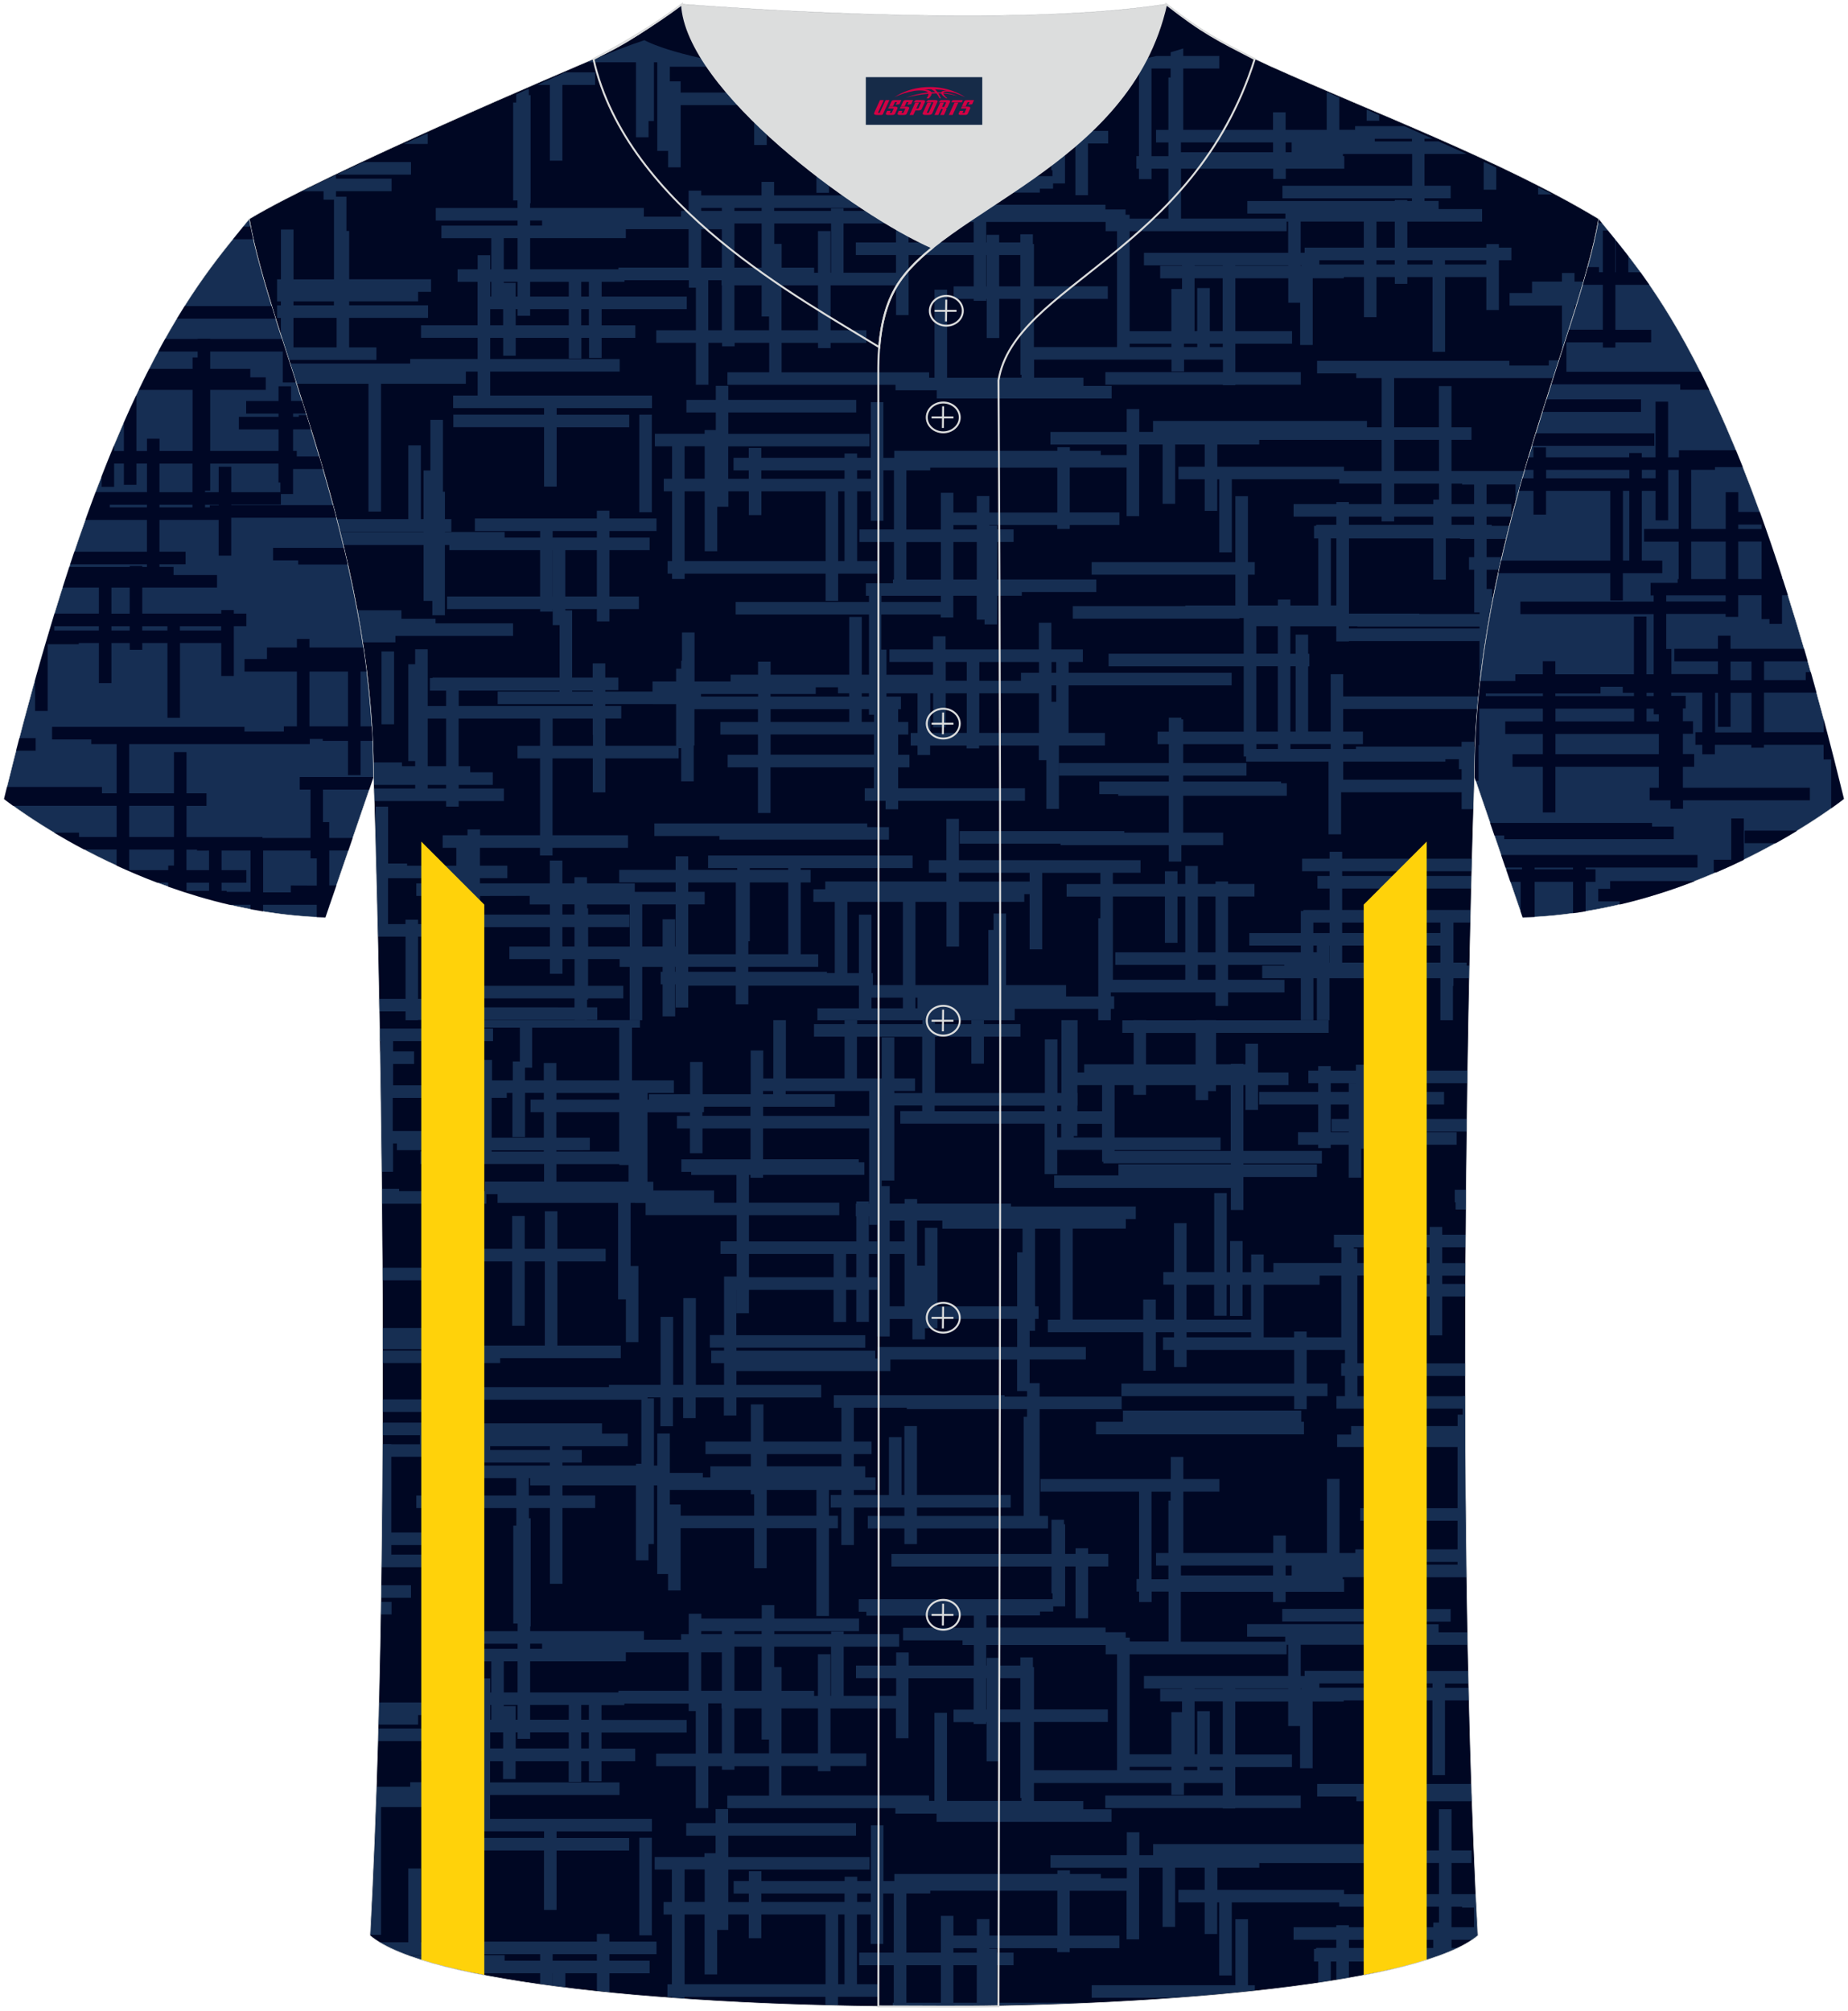
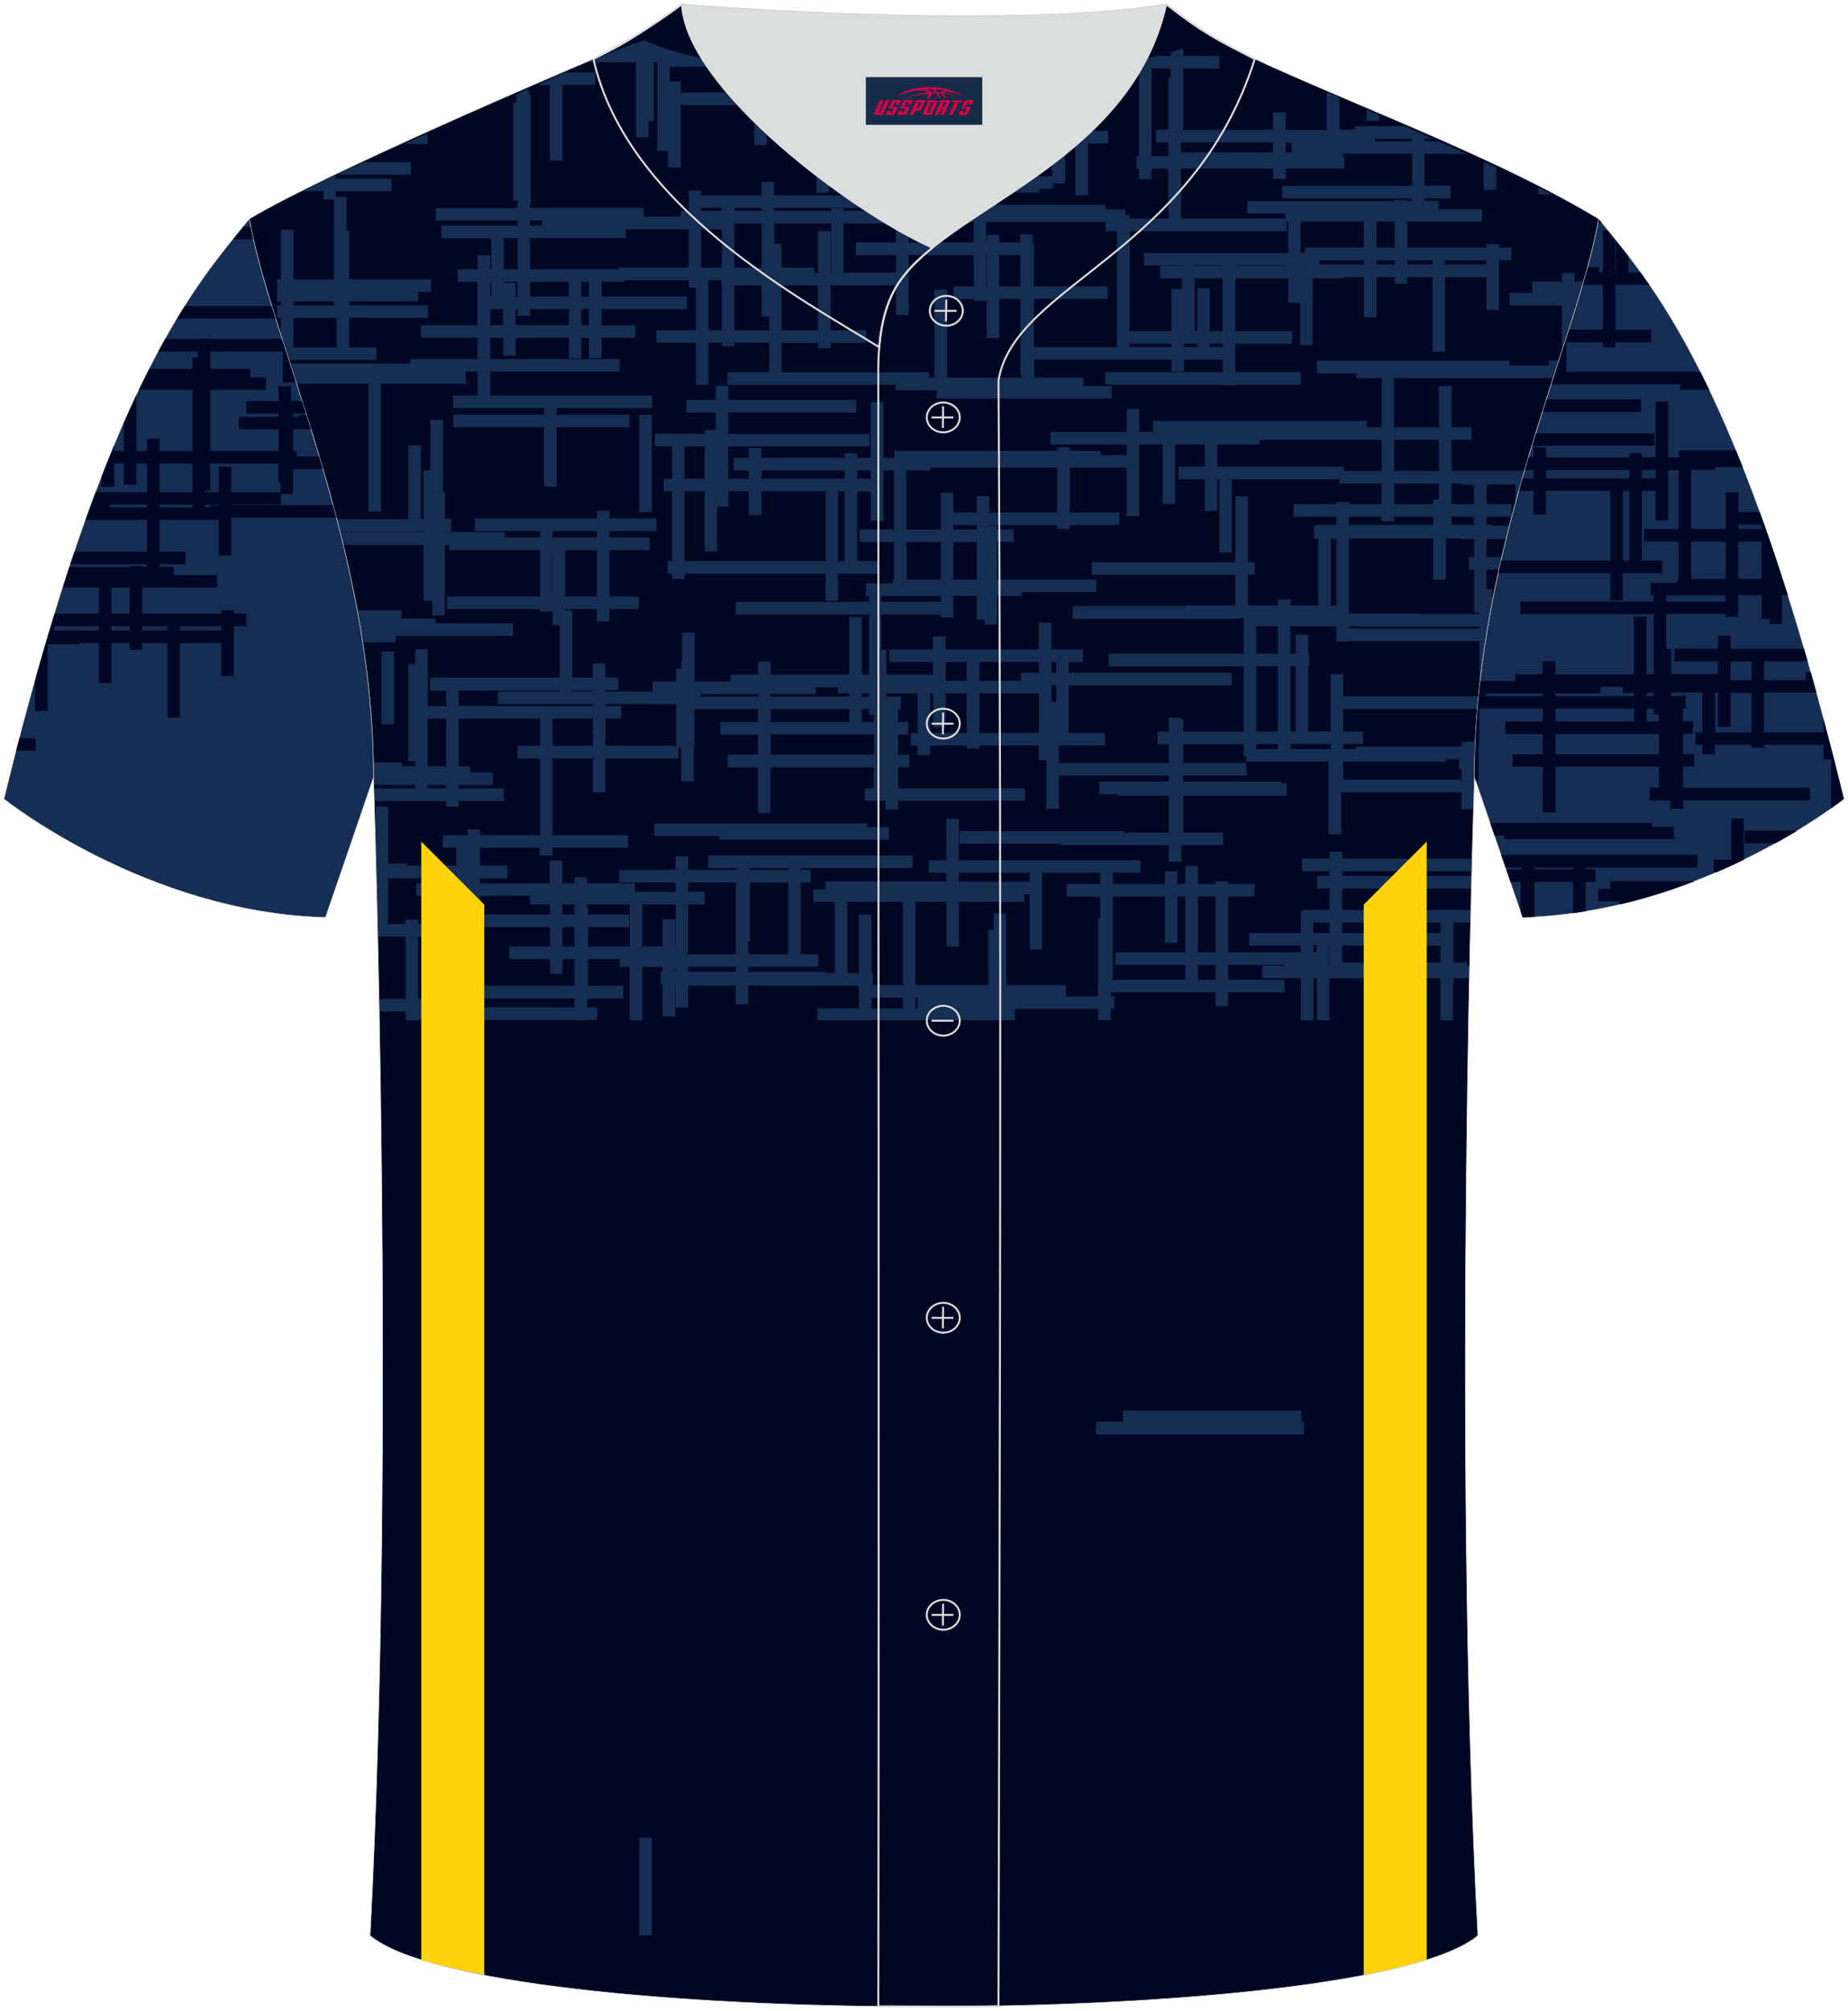
<svg xmlns="http://www.w3.org/2000/svg" xmlns:xlink="http://www.w3.org/1999/xlink" version="1.1" id="图层_1" x="0px" y="0px" width="380.86px" height="414.34px" viewBox="0 0 380.86 414.34" enable-background="new 0 0 380.86 414.34" xml:space="preserve">
  <g>
    <path fill-rule="evenodd" clip-rule="evenodd" fill="#000723" d="M76.27,398.84c5.38-101.42,0.7-238.66,0.7-238.66   c0-47.82-21.33-90.3-25.6-115.07c15.77-9.52,66.73-31.17,70.91-32.94c6.38-2.69,12.75-7.17,18.28-11.32c0,0,65.42,5.41,99.78,0   c6.45,5.03,13.91,9.37,21.41,12.74c21.84,9.81,48.04,19.62,67.74,31.51c-4.29,24.77-25.61,67.26-25.61,115.07   c0,0-4.68,137.23,0.7,238.66C281.43,418.36,99.44,418.36,76.27,398.84z" />
    <g>
      <defs>
        <path id="SVGID_39_" d="M76.27,398.84c5.38-101.42,0.7-238.66,0.7-238.66c0-47.82-21.33-90.3-25.6-115.07     c15.77-9.52,66.73-31.17,70.91-32.94c6.38-2.69,12.75-7.17,18.28-11.32c0,0,65.42,5.41,99.78,0c6.45,5.03,13.91,9.37,21.41,12.74     c21.84,9.81,48.04,19.62,67.74,31.51c-4.29,24.77-25.61,67.26-25.61,115.07c0,0-4.68,137.23,0.7,238.66     C281.43,418.36,99.44,418.36,76.27,398.84z" />
      </defs>
      <clipPath id="SVGID_2_">
        <use xlink:href="#SVGID_39_" overflow="visible" />
      </clipPath>
      <g clip-path="url(#SVGID_2_)">
        <g>
          <g>
            <g>
              <path fill-rule="evenodd" clip-rule="evenodd" fill="#162E52" d="M60.48,65.5h8.89v6.08h-8.89V65.5L60.48,65.5L60.48,65.5z         M60.89,79.08h15.05v26.33h2.59V79.08h17.48v-2.51h2.43v4.93h-5.05v2.58h18.74v1.36l-18.7,0v2.59h18.7v12.23h2.59V88.04h14.96        v-2.59h-14.96v-1.36h19.65v-2.59h-33.34v-4.93h26.68v-2.59h-26.68v-4.36h2.67v3.68h2.59v-3.68h10.94v4.26h2.59v-4.26h1.58        v4.14h2.59v-4.14h6.95v-2.59h-6.95V63.7h17.55v-2.59h-17.55v-3.04h4.71v-0.33h13.26v1.54h1.46v8.77h-8.17v2.59h8.17v8.64h2.59        v-8.64h2.8v0.73h2.59v-0.73h7.13v6.07h-8.61v2.58h34.64v1.13h8.5v1.69h36.04v-2.59h-5.81v-1.69h-10.17V74.1h28.32v2.45h2.59        V74.1h8.01v2.58h-24.23v2.59h24.21v0.1l2.58,0v-0.1l13.49,0v-2.59h-13.49v-5.86h11.68v-2.59h-11.68V57.34h10.9v5.04h2.45v8.7        h2.59V57.34h6.41v-0.25h4.15v8.26h2.58v-8.26h3.78v1.4h2.58v-1.4h5.19V72.5h2.59V57.09h8.5v6.79h2.59V53.62h2.58v-2.59h-2.58        v-0.74h-2.59v0.74h-16.28v-5.37h15.41v-2.58h-8.96v-1.67h-2.91v-0.55h5.39v-2.59h-5.39v-6.55h8.67        c-1.9-0.85-3.82-1.72-5.77-2.59h-2.9v-0.55h1.66c-1.94-0.86-3.88-1.73-5.84-2.59h-10.12v0.75h-3.26V20.1l-2.59-1.14v7.79        l-8.48,0v-3.6h-2.59v3.6h-18.5V14.12h7.43v-2.59h-7.43V9.98c-0.74,0.25-1.6,0.51-2.59,0.79v0.77h-2.98        c-3.68,0.88-8.56,1.82-14.87,2.59h11.31v18.05h-0.53v2.59h0.53v2.14l2.59,0v-2.14h3.48v10.28h-7.99v-0.8h-0.84v-1.09h-4.15        v-0.97h-24.56v-2.5h11.04v-0.8h2.73V37.8h2.46v-8.24h2.14v10.66h2.59V29.56h4.17v-2.59h-4.17v-1.18h-2.59v1.18h-2.14v-6.12        h-0.24v-0.93l-2.58,0v7.06h-32.98v2.59h32.98v5.51h0.23v1.22h-39.96v2.59h1.57v0.8h22.16v2.5h-14.59v2.59h12.26v0.96h2.33        v4.23h-13.42v-2.7h-2.59v2.69h-8.28v2.59h8.28v3.65h-10.81V46.05h11.43v-2.59h-11.43v-0.53h-2.59v0.53h-11.71v-0.61H177v-2.59        h-17.46v-2.78h-2.59v2.78h-12.44v-0.99h-2.59v4.2h-1.57v1.18h-7.66v-1.8h-23.44v-0.97h0.1V19.6h-0.37v-1.31l-2.59,1.14v1.69        h-0.63v20.18h0.9v1.56H89.81v2.59h16.86v1.05h-15.7v2.59l10.28,0v6.41h-0.22v-2.91h-2.59v2.9H94.3v2.58h4.12v8.95H86.77v2.59        h11.66v4.36H84.54v0.94h-25C60,76.29,60.44,77.67,60.89,79.08L60.89,79.08L60.89,79.08z M59.3,74.16h18.28v-2.58h-5.63V65.5        h16.27v-2.59H71.96V62.1h14.21v-1.96l2.67,0v-2.59H71.96v-9.96H71.4v-7.06h-2.15V39.4H80.7v-2.59H69.25v-0.77        c-2.46,1.15-4.81,2.28-7,3.37h4.43v1.73h2.15v16.43h-8.34V47.3h-2.59v10.26H57.1v4.55h0.79v0.81H57.1v2.59h0.79v4.25        C58.35,71.2,58.82,72.66,59.3,74.16L59.3,74.16L59.3,74.16z M69.38,35.98c1.81-0.85,3.67-1.72,5.59-2.59l9.73,0v2.59        L69.38,35.98L69.38,35.98L69.38,35.98z M83.21,29.66c1.64-0.73,3.28-1.46,4.94-2.2v2.2H83.21L83.21,29.66L83.21,29.66z         M110.73,17.5c1.97-0.88,3.89-1.75,5.76-2.59h6.16v2.59h-6.74v15.61h-2.59V17.5H110.73L110.73,17.5L110.73,17.5z         M121.12,12.84c4.41-1.94,8.25-3.42,11.72-4.57l0.05,0.05c0,0,5.59,3.2,21.69,5.43h-16.53v3.02h2.23v2.3h15.15v-4.41h-0.69        v-0.89c1.04,0.14,2.14,0.28,3.28,0.42v4.88h10.24v-3.92c0.84,0.06,1.71,0.12,2.59,0.17v3.75h1.84v2.59h-1.84v18.07h-2.59        V21.66h-10.24v8.22h-2.59v-8.22h-15.15v12.82l-2.59,0V31.1h-2.23V12.84h-0.69v12.09h-1.11v3.36h-2.59V12.84H121.12        L121.12,12.84L121.12,12.84z M171.21,15.35c5.64,0.33,12.01,0.53,19.22,0.53c6.63,0,12.56-0.17,17.86-0.46v1.97h-19.32v1.73        h21.98v-3.84c1.13-0.07,2.23-0.15,3.3-0.23v4.09h1.73v2.59h-27.01v3.21h-2.59v-3.21h-7.55v-2.59h7.55V17.4h-10.41v7.72h-2.59        V17.4l-2.19,0v-2.06H171.21L171.21,15.35z M281.65,22.59l2.59,1.13v1.16h-2.59V22.59L281.65,22.59L281.65,22.59z         M305.78,33.34c0.87,0.4,1.74,0.79,2.59,1.18v4.57h-2.59V33.34L305.78,33.34L305.78,33.34z M60.48,62.11h8.34v0.81h-8.34        V62.11L60.48,62.11L60.48,62.11z M262.37,31.37h-18.99v-2.03l18.99,0V31.37L262.37,31.37L262.37,31.37z M266.2,31.37h-1.24        v-2.03l1.24,0V31.37L266.2,31.37L266.2,31.37z M283.33,28.59h7.66v0.55h-7.66V28.59L283.33,28.59L283.33,28.59z M241.26,14.12        v1.85l-0.46,0v10.79h-2.55v2.59l2.55,0v2.83h-3.48V14.12H241.26L241.26,14.12L241.26,14.12z M290.99,38.28H264.3v2.59h26.69        v0.55l-0.96,0v-0.21h-2.58v0.21h-30.39v2.59h7.85v1.03h-21.51V34.76h19v2.11h2.59v-2.11h12.06v-2.59h-0.28v-0.44h14.26v6.55        H290.99L290.99,38.28z M287.45,51.03h-3.77v-5.37h3.77V51.03L287.45,51.03L287.45,51.03z M295.23,54.5h-5.19v-0.88h5.19V54.5        L295.23,54.5L295.23,54.5z M306.3,54.5h-8.5v-0.88h8.5V54.5L306.3,54.5L306.3,54.5z M283.67,53.62h3.77v0.88h-3.77V53.62        L283.67,53.62L283.67,53.62z M271.91,53.62h9.18v0.88h-9.18V53.62L271.91,53.62L271.91,53.62z M254.59,54.67h10.9v0.08h-10.9        V54.67L254.59,54.67L254.59,54.67z M252,68.23h-2.67v-8.88h-2.59v8.88h-2.75l0,0h2.2V57.34h5.8v10.89H252L252,68.23z         M252,71.52h-2.67v-0.7H252V71.52L252,71.52L252,71.52z M244,70.82h2.75v0.7H244V70.82L244,70.82L244,70.82z M232.81,70.82        h8.6v0.7h-8.6V70.82L232.81,70.82L232.81,70.82z M252,54.75h-5.8v-0.08h5.8V54.75L252,54.75L252,54.75z M268.06,54.67h0.18        v0.08h-0.18V54.67L268.06,54.67L268.06,54.67z M268.87,51.03v1.05h-0.81v-6.43h13.01v5.37L268.87,51.03L268.87,51.03        L268.87,51.03z M265.16,47.63v-1.97h0.32v6.43h-29.72v2.59h7.85v0.08h-4.51v2.59h4.51v2.2h-2.2v8.69h-8.6V47.63H265.16        L265.16,47.63L265.16,47.63z M213.09,61.59h15.22v-2.59h-15.22v-8.73h-0.22v-2h-2.59v1.69h-4.36v-1.58h-2.59v1.58h-0.08v-4.23        l24.61,0v1.9h2.35v23.89h-17.13L213.09,61.59L213.09,61.59L213.09,61.59z M203.33,59.01h-0.08v-6.46h0.08V59.01L203.33,59.01        L203.33,59.01z M210.28,59.01h-4.36v-6.46h4.36V59.01L210.28,59.01L210.28,59.01z M195.19,77.84V59.69h-2.59v18.15h-1.11        v-1.12l-30.41,0v-6.07h7.51v1.08h2.59v-1.08h7.37v-2.6h-7.37v-9.26h13.49v6.14h2.59V52.55h13.42v6.46h-4.14v2.59h4.14v0.38        l2.59,0v-0.38h0.08v8.05h2.59v-8.06h4.36v15.63l0.22,0v0.61L195.19,77.84L195.19,77.84L195.19,77.84z M151.36,68.05v-9.26        h5.61v6.42h1.53v2.84H151.36L151.36,68.05L151.36,68.05z M145.97,68.05V57.74h2.73v1.05h0.07v9.26h-2.8V68.05L145.97,68.05z         M151.36,42.85h5.61v0.61h-5.61V42.85L151.36,42.85L151.36,42.85z M156.97,55.15h-5.61v-9.1h5.61V55.15L156.97,55.15        L156.97,55.15z M161.07,58.79h7.51v9.26h-7.51V58.79L161.07,58.79L161.07,58.79z M144.51,47.24h4.26v7.91h-4.26V47.24        L144.51,47.24L144.51,47.24z M171.17,56.2v-8.59h-2.59v8.59h-0.79v-1.05h-6.7v-4.9h-1.52v-4.2h11.71v10.14L171.17,56.2        L171.17,56.2L171.17,56.2z M144.51,42.85h4.26v0.61h-4.26V42.85L144.51,42.85L144.51,42.85z M127.45,55.15v0.34h-18.19v-6.41        h19.72v-1.85h12.94v7.91h-14.47V55.15L127.45,55.15z M121.37,61.11h-1.58v-3.04h1.58V61.11L121.37,61.11L121.37,61.11z         M121.37,67.02h-1.58V63.7h1.58V67.02L121.37,67.02L121.37,67.02z M106.28,67.02V63.7h0.39v1.37h2.59V63.7h7.96v3.32H106.28        L106.28,67.02L106.28,67.02z M101.03,63.7h2.66v3.32h-2.66V63.7L101.03,63.7L101.03,63.7z M101.25,61.11h-0.22v-3.04h0.22        V61.11L101.25,61.11L101.25,61.11z M109.26,58.07h7.96v3.04h-7.96V58.07L109.26,58.07L109.26,58.07z M106.67,61.11h-0.39        v-2.82h-2.45v-0.23h2.84V61.11L106.67,61.11L106.67,61.11z M103.83,49.08h2.84v6.41h-2.84V49.08L103.83,49.08L103.83,49.08z         M109.26,45.44h2.46v1.05h-2.46V45.44z" />
              <path fill-rule="evenodd" clip-rule="evenodd" fill="#162E52" d="M81.49,131.04h24.25v-2.59H89.76v-0.95h-7.03v-1.75h-9.3        c0.4,2.19,0.78,4.38,1.12,6.61h6.94v-1.33H81.49z" />
              <polygon fill-rule="evenodd" clip-rule="evenodd" fill="#162E52" points="183.21,173.01 183.21,170.43 178.73,170.43         178.73,169.67 134.86,169.67 134.86,172.26 148.27,172.26 148.27,173.01       " />
              <path fill-rule="evenodd" clip-rule="evenodd" fill="#162E52" d="M317,38.61v1.45h2.94C318.99,39.58,318,39.1,317,38.61z" />
              <rect x="131.75" y="85.44" fill-rule="evenodd" clip-rule="evenodd" fill="#162E52" width="2.59" height="20.11" />
              <rect x="78.63" y="134.24" fill-rule="evenodd" clip-rule="evenodd" fill="#162E52" width="2.59" height="15" />
              <path fill-rule="evenodd" clip-rule="evenodd" fill="#162E52" d="M270.67,194.84h0.72v1.38h-0.72V194.84L270.67,194.84        L270.67,194.84z M77.98,208.41h5.6v1.8h2.59v-0.05l32.23,0v0.05h2.59v-0.05l2.1,0v-2.59h-2.1v-1.58h0.21v-0.27h7.26v-2.59        h-7.26v-5.51h6.5v1.6h2.07v10.99h2.59v-10.99h4.2v1.02h-0.4v2.59h0.4v6.59h2.59v-6.59h0.1v4.77h2.59v-4.5h9.8v3.84h2.59v-3.84        h22.79v4.67h-8.56v2.44h40.67v-2.33h17.21v2.33h2.59v-2.33h0.7v-2.59h-0.7v-0.81h21.58v2.8h2.59v-2.8h11.62v-2.59H253.1v-3.07        h11.58v0.16h-4.55v2.59h7.96v8.64h2.59v-8.64h0.72v8.64h2.59v-8.64h17.17v8.64h2.59v-8.64h3.1v8.64h2.59v-7.04h0.11v-1.6h3.47        l0.05-2.59h-0.81v-0.63h-2.71v-8.25h3.71l0.06-2.59h-26.71v-4.42h26.82l0.06-2.59h-26.88v-0.98h26.9l0.07-2.58h-26.97v-1.43        h-2.59v1.43h-5.67v2.58h5.67v0.98h-2.5v2.59h2.5v4.42h-5.4v0.21h-0.53v4.55l-10.62,0v2.58h10.62v1.38H253.1v-11.5h5.44v-2.59        h-5.44v-0.51h-2.59v0.51h-3.64v-3.7h-2.59v3.7h-1.61v-2.61h-2.59v2.61h-10.73v-2.3h5.7v-2.59h-37.42v-8.52h-2.59v8.52l-3.61,0        v2.59h3.61v1.79h-24.96v1.61h-2.45v2.59h4.41v14.68h-1.61v-0.27h-16.22v-1.02h14.42v-2.59h-3.61v-14.8h2.04v-2.59h-2.04v-0.37        h23.06v-2.59h-42.15v2.59h6v0.37h-10.1v-2.79h-2.59v2.79h-11.63v2.59h11.63v1.95h-8.42v-1.76h-9.84v-1.27h-2.59v1.27h-2.49        v-4.7h-2.59v4.7h-14.4v-1.06l5.65,0v-2.58h-5.65v-3.68h12.37v1.57h2.59v-1.57h15.56v-2.59h-15.56v-15.85h8.3v7.01l2.59,0        v-7.01h15.1v-2.1h0.52V161h2.59v-7.39h0.15v-7.48h13.09v2.64h-7.75v2.59h7.75v4.16h-6.25v2.59h6.25v9.41h2.59v-9.41h21.31        v4.32h-1.89v2.59h4.29v1.74h2.59v-1.74h26.14v-2.59h-26.14v-4.32h2.33v-2.59h-2.33v-4.16h2.09v-2.59h-2.09v-2.64l0.58,0v-2.59        h-2.99v-0.67h6.41v8.16l-1.41,0v2.59h1.41v1.95h2.59v-1.95h7.51v0.6h2.59v-0.6h12.3v3.02h1.56v10.04h2.59v-13.07h9.48v-2.59        l-7.49,0v-9.8h33.61v-2.59h-33.6v-2.22h2.93v-2.59h-6.49v-5.51h-2.58v5.51h-19.22v-2.7h-2.59v2.7h-8.98v2.59h8.98v2.62h-9.6        v-5.17h-1.06v-7.24h12.25v0.62h2.59v-4.47h4.82v4.91h1.62v0.99h2.59v-5.9h5.09v-0.77h15.35v-2.59h-20.44v-7.73h3.4v-2.59h-3.4        v-0.82h-1.61v-0.09h14v0.82h2.58v-0.82h10.24v-2.59h-10.24v-9.25h11.72v10.01h2.59V91.59h4.83v12.23h2.58V91.59h6.09v4.58        h-5.41v2.59h5.41v6.51h2.58v-6.51h0.42v15.05h2.59V98.75h22.13v0.89h8.73v4.23h-6.73v-0.42h-2.59v0.42h-8.81v2.59h8.81v1.68        h-4.17v0.22h-0.43v2.59h0.88v13.81h-5.75v-1.22h-2.58v1.22h-6.17v-6.34h1.41v-2.59h-1.41v-13.59h-2.59v13.59h-29.62v2.59        h29.62v6.34h-10.32v0.13h-23.18v2.59h34.33v-0.13h0.89v7.35h-27.85v2.59h27.85v13.47l-12.47,0v-2.53h-0.37v-0.35h-2.59v2.88        h-2.33v2.58h2.33v3.89h-22.63v2.59h22.63v1.23h-14.33v2.59h3.9v0.33h10.42v7.6h-9.18v-0.31h-33.92v2.59h20.79v0.3h22.31v3.38        h2.59v-3.38h8.61v-2.58h-8.23v-7.6h21.35v-2.58h-1.18v-0.34h-20.17v-1.23l13.04,0v-2.59h-13.04v-3.89h12.47v2.55h0.49v1.04        l16.99,0v14.98h2.59v-8.66h24.84v3.48h2.59v-3.48h0.14c0.04-1.27,0.07-2.15,0.08-2.59h-0.23v-2.17h0.25        c0.02-1.56,0.06-3.1,0.12-4.64h-0.37v-1h-2.59v1h-21.77v0.49h-2.63v-1.01h4.07v-2.58l-4.07,0v-4.66h27.85        c0.07-0.86,0.15-1.74,0.23-2.59h-28.08v-4.58h-2.58v11.82h-4.64V137.3h0.25v-2.59h-0.25v-3.94h-2.59v3.94h-1.08v-5.66l9.47,0        v3.12H278v-0.07h26.92v11.21c0.64-6.51,1.62-12.89,2.81-19.11v-1.31l-0.23,0v-1.53h-1.12v-3.96h2.76        c0.19-0.86,0.39-1.73,0.59-2.59h-3.35v-3.76h4.24c0.22-0.9,0.44-1.8,0.67-2.69h-3.86v-0.22h-1.06v-1.68h5.11v-2.59h-5.11        v-4.04h5.97v4.53c0.66-2.48,1.36-4.91,2.05-7.31h-15.25v-6.42l4.12,0v-2.59h-4.12v-8.48h-2.59v8.48h-9.23V77.91h33l1.18-3.66        h-2.31v1.07h-8.12v-0.97l-39.63,0v2.59l8.08,0v0.97h5.23v10.13h-3.03v-1.31h-44.09V89h-2.83v-4.7h-2.59v4.71h-15.73v2.59        h15.73v2.18l-5.35,0v-0.89h-6.37v-0.74h-2.58v0.74H184.3v1.45h-2.24V82.86h-2.59v11.47h-2.83v-0.88h-2.59v0.88h-17.15V92.3        h-2.59v2.03h-3.13v2.59h3.13v1.74h-4.23v-6.68h29.11v-2.58H150.1v-4.41h26.36V82.4H150.1v-2.9h-2.58v2.9h-6.06v2.59h6.06v3.62        h-2.3v0.78h-10.26v2.58h3.55v6.68h-1.71v2.59l1.71,0v14.37h-0.92v2.59h0.92v1.11h2.59v-1.11h29.05v5.62h2.59v-5.62h8.13v-2.59        h-4.22v-14.37h2.83v6.07h2.59v-10.4h2.17v12.19h-7.13v2.59h7.13v7.73h-0.21v0.77h-5.58v2.59h0.64v1.26l-27.47,0v2.58h27.47        v12.4h-1.48v-11.89h-2.59v11.89h-16.2v-2.68l-2.59,0v2.68h-5.66v1.4h-7.43v-10.09l-2.59,0v5.83h-0.15v1.63h-1.06v2.63h-4.86        v2.08h-9.74v-0.29h2.7v-2.59h-2.7v-2.93h-2.59v2.93h-4.24v-13.85h-1.41v-0.27h6.51v2.55h2.59v-2.55h6.07v-2.59h-6.07v-9.55        l8.28,0v-2.59h-8.28v-1.35h9.7v-2.59h-9.7v-1.6h-2.59v1.6H97.87v2.59h13.45v1.35H104v-1.15H91.7v-0.06l1.32,0v-2.59H91.7        v-5.64h-0.41V86.51H88.7v10.43h-1.4v10.03h-0.56V91.76h-2.59v15.21H69.18c0.22,0.86,0.44,1.72,0.66,2.59l17.46,0v0.06        l-17.44,0c0.22,0.88,0.44,1.78,0.66,2.68H87.3v11.52h1.8v2.96h2.59V112.3h0.91v1.06l18.71,0v9.55l-19.17,0v2.59h19.17v0.53        h2.58v-0.53h0.02v3.31h1.42v10.81H89.14v0.1H88.6v2.59h3.34v3.18h-3.79v-11.7h-2.59v3.08h-1.41v19.95h1.41v1.06h-2.72v-0.78        h-6.08c0.02,1.06,0.04,2.14,0.04,3.21l0.05,1.42h8.72v0.75h-8.7l0.08,2.58h14.99v1.15h2.59v-1.15h9.32v-2.58h-9.32v-0.75h7.03        v-2.59h-4.65v-1.26h-2.39v-9.81h16.78v5.6l-4.64,0v2.59h4.64v15.85H98.94v-1.2h-2.59v1.2h-5.12v2.59h2.81v3.68H83.9v-0.44        h-3.92v-11.72h-2.59v11.72H77.3l0.08,3.03l0.01,0v0.41c0.09,3.51,0.18,7.4,0.27,11.62h5.92v12.83h-5.65L77.98,208.41        L77.98,208.41L77.98,208.41z M326.59,58.01c-0.46,1.6-0.96,3.26-1.48,4.96h-0.61v1.99c-0.81,2.61-1.69,5.31-2.59,8.11v-10.1        h-10.8v-2.59h4.63v-2.36h6.17v-1.76h2.59v1.76H326.59L326.59,58.01L326.59,58.01z M270.67,190.1h3.35v2.17h-3.35V190.1        L270.67,190.1L270.67,190.1z M296.85,192.26h-20.24v-2.17h20.24V192.26L296.85,192.26L296.85,192.26z M296.85,198.35h-3.1        v-3.12h-2.59v3.12h-14.55v-3.5h20.24V198.35L296.85,198.35L296.85,198.35z M274.01,198.35h-0.04v-3.5h0.04V198.35        L274.01,198.35L274.01,198.35z M250.51,201.89h-3.64v-3.07h3.64V201.89L250.51,201.89L250.51,201.89z M219.71,205.29v-2.31        h-12.37v-14.75h-2.58v3.39h-1.07v11.36h-15.02v-17.15l6.39,0v9.21h2.59v-9.21h13.45v-1.59h1.1v11.38h2.59v-15.76h11.99v2.3        h-6.96v2.59h6.96v4.46h-0.43v16.11h-6.63V205.29L219.71,205.29z M188.66,205.57h0.44v2.2h-0.44V205.57L188.66,205.57        L188.66,205.57z M179.61,205.57h6.47v2.2h-6.47V205.57L179.61,205.57L179.61,205.57z M174.64,200.51v-14.68h11.44v17.15h-6.18        v-2.47h-0.3v-12.04h-2.59v12.04H174.64L174.64,200.51L174.64,200.51z M139.15,199.22h0.1v1.02h-0.1V199.22L139.15,199.22        L139.15,199.22z M121.21,191.03h8.51v-2.59h-8.51v-1.28H121v-0.79h8.79v8.67h-8.57L121.21,191.03L121.21,191.03L121.21,191.03        z M88.26,207.57v-1.74h-2.1V193h2.3v-2.59h-2.3v-0.9h-2.59v0.9h-3.6v-9.45l14.06,0v1.06H85.8v2.59h8.24v3.84h-4.15v2.59h4.15        v7.89h2.58v-7.7h2.31v-0.19h14.4v4h-8.35v2.59h8.35v3.03l2.59,0v-3.03h2.49v5.51H87.36v2.59h31.04v1.85L88.26,207.57        L88.26,207.57L88.26,207.57z M109.17,184.6v1.77h4.16v2.09h-14.4v-3.84L109.17,184.6L109.17,184.6L109.17,184.6z         M118.4,188.44h-2.49v-2.09l2.49,0V188.44L118.4,188.44L118.4,188.44z M118.4,195.03h-2.49v-4h2.49V195.03L118.4,195.03        L118.4,195.03z M139.25,195.03h-0.1v-5.61h-2.59v5.61h-4.2v-8.67h6.89V195.03L139.25,195.03L139.25,195.03z M141.84,181.83        h9.8v14.8h-9.8v-10.27l3.39,0v-2.59h-3.39V181.83L141.84,181.83L141.84,181.83z M154.52,178.87h7.92v0.37h-7.92V178.87        L154.52,178.87L154.52,178.87z M162.45,196.63h-8.22v-2.68h0.3v-12.12h7.92V196.63L162.45,196.63L162.45,196.63z         M151.64,200.24h-9.81v-1.02h9.81V200.24L151.64,200.24L151.64,200.24z M197.64,179.84h14.56v1.81h-14.56V179.84        L197.64,179.84L197.64,179.84z M240.08,184.73v9.54h2.59v-9.54h1.61v11.5h-14.43v2.59h14.43v3.07h-14.92v-17.16H240.08        L240.08,184.73L240.08,184.73z M250.51,196.23h-3.64v-11.5h3.64V196.23L250.51,196.23L250.51,196.23z M113.89,148.07h8.27        v3.35h0.04v2.25l-8.3,0v-5.6H113.89L113.89,148.07z M94.52,142.3h20.8v0.19h-12.75v2.59h19.59v0.4H94.54v-3.18H94.52        L94.52,142.3z M91.94,157.88h-3.79v-9.81h3.79V157.88L91.94,157.88L91.94,157.88z M91.94,162.47h-3.79v-0.74h3.79V162.47        L91.94,162.47L91.94,162.47z M122.16,142.49h-4.24v-0.19h4.24V142.49L122.16,142.49L122.16,142.49z M139.34,145.08v8.58        h-14.56v-5.6h3.26v-2.59h-3.3v-0.4L139.34,145.08L139.34,145.08L139.34,145.08z M199.24,140.27h-4.33v-3.86h4.33V140.27        L199.24,140.27L199.24,140.27z M214.13,138.63h-3.71v1.65l-8.59,0v-3.86l12.3,0V138.63L214.13,138.63L214.13,138.63z         M217.68,138.63h-0.97v-2.21h0.97V138.63L217.68,138.63L217.68,138.63z M217.68,144.63h-0.97v-3.41h0.97V144.63L217.68,144.63        L217.68,144.63z M201.82,142.86h12.3v8.16l-12.3,0V142.86L201.82,142.86L201.82,142.86z M191.72,151.02v-8.16h0.6v7.01h2.59        v-7.01h4.33v8.16L191.72,151.02L191.72,151.02L191.72,151.02z M158.82,151.34h21.31v4.16h-21.31V151.34L158.82,151.34        L158.82,151.34z M158.82,146.12h16.2v2.64h-16.2V146.12L158.82,146.12L158.82,146.12z M175.01,142.86v0.67h-16.2v-0.53l9.31,0        v-1.38h4.58v1.24H175.01L175.01,142.86L175.01,142.86z M177.6,142.86h1.48v0.67h-1.48V142.86L177.6,142.86L177.6,142.86z         M179.08,146.12v1.16h1.05v1.48h-2.54v-2.64H179.08L179.08,146.12L179.08,146.12z M144.47,143h11.77v0.53l-11.77,0V143        L144.47,143L144.47,143z M113.9,113.36h0.02v9.55l-0.02,0V113.36L113.9,113.36L113.9,113.36z M113.9,109.42h9.11v1.35h-9.11        V109.42L113.9,109.42L113.9,109.42z M123.01,122.91h-6.51v-9.55h6.51V122.91L123.01,122.91L123.01,122.91z M181.66,122.78        h12.25v1.26h-12.25V122.78L181.66,122.78L181.66,122.78z M186.8,111.7h7.11v7.73h-7.11V111.7L186.8,111.7L186.8,111.7z         M186.8,96.92h4.91v-0.56h26.19v9.25h-14v-3.4h-2.59v3.4h-4.82v-4.07h-2.59v7.58h-7.11L186.8,96.92L186.8,96.92L186.8,96.92z         M201.31,109.11h-4.82v-0.92h4.82V109.11L201.31,109.11L201.31,109.11z M201.31,119.42h-4.82v-7.73h4.82V119.42L201.31,119.42        L201.31,119.42z M179.47,98.65h-2.83v-1.74h2.83V98.65L179.47,98.65L179.47,98.65z M174.05,115.61h-1.31v-14.37h1.31V115.61        L174.05,115.61L174.05,115.61z M141.09,115.61v-14.37h4.14v12.35h2.59v-9.17h2.29v-3.18h4.22v4.89h2.59v-4.89h13.24v14.37        H141.09L141.09,115.61L141.09,115.61z M141.09,91.96h4.14v6.68h-4.14V91.96L141.09,91.96L141.09,91.96z M156.9,96.92h17.15        v1.74H156.9V96.92L156.9,96.92L156.9,96.92z M284.75,97.06h-7.76v-0.89h-26.11v-4.58h8.64v-0.95h25.22L284.75,97.06        L284.75,97.06L284.75,97.06z M304.93,126.2v0.32h-12.41v-0.08l-14.5,0v-15.49h17.37v8.5h2.59v-8.5h2.93v0.1h2.91v3.76h-1.07        v2.59h1.07v8.8H304.93L304.93,126.2L304.93,126.2z M276.83,160.65v-3.72h21.06v-0.49h2.78v2.05h0.56v2.17H276.83        L276.83,160.65L276.83,160.65z M263.37,154.33h-4.44v-1.01h4.44V154.33L263.37,154.33L263.37,154.33z M258.92,137.28h4.43        v13.47h-4.43V137.28L258.92,137.28L258.92,137.28z M258.92,129.03h4.43v5.66h-4.43V129.03L258.92,129.03L258.92,129.03z         M274.25,154.33h-8.3v-1.01h8.3V154.33L274.25,154.33L274.25,154.33z M265.94,137.28h1.08v13.47h-1.08V137.28L265.94,137.28        L265.94,137.28z M304.93,129.12v0.39h-26.92v-0.47h1.74v0.08H304.93L304.93,129.12L304.93,129.12z M274.28,110.94h1.14v13.81        h-1.14V110.94L274.28,110.94L274.28,110.94z M278.01,106.46h6.73v0.98h2.59v-0.98h8.05v1.68h-17.37V106.46L278.01,106.46        L278.01,106.46z M303.8,99.84v4.04h-4.65v-4.23h2.18v0.2h2.47V99.84L303.8,99.84z M299.15,106.46h4.65v1.68h-4.65V106.46        L299.15,106.46L299.15,106.46z M287.34,90.63h9.23v6.42h-9.23V90.63L287.34,90.63L287.34,90.63z M287.34,99.65h9.23v3.29        h-1.18v0.95h-8.05V99.65z" />
            </g>
            <g>
-               <path fill-rule="evenodd" clip-rule="evenodd" fill="#162E52" d="M76.1,398.65c0.52-9.87,0.95-20.09,1.29-30.48h7.15v-0.94        h13.89v-4.36H86.78v-2.59h11.66v-8.95h-4.12v-2.58h4.12v-2.9h2.59v2.9h0.22v-6.41H90.97v-2.59h15.7v-1.05H89.82v-2.59h16.86        v-1.56h-0.9v-20.18h0.63v-3.62H85.8v-2.59h20.59v-3.58h-8.17v-2.59h15.09v-0.62l-25.22,0v-1.19l-7.44,0v15.6l10.86,0v2.59        l-10.86,0v1.97h7.48v2.59l-7.48,0l0,0h-2.25c0.11-8.52,0.18-17,0.22-25.37h2.03v0.04h5.9v-1.87h-7.92l0.01-2.59h17.23v-4.72        h-1.53v-2.59h1.53v-4.97h-3v2.54H90.3v-2.54H78.68v-2.59h10.51v-1.01l1.12,0v-1.03h-1.24V278H78.68l-0.01-4.36h11.64v-8.73        l2.59,0v8.73h2.98v2.59H92.9v1.03h3v-12.19h2.59v12.19h13.79v-17.34h-4.14v13.25h-2.59v-13.25H89.69v-2.59h15.86v-6.77l2.59,0        v6.77h4.14v-7.74h2.59v7.74h9.95v2.59h-9.95v17.34h13.07v2.59h-24.86v1.01H98.5v4.97h27v-0.47h10.64v-14.01h2.59v14.01h2.1        v-17.87h2.59v17.87h5.8v-4.48h-2.65v-2.59h2.65v-0.61h-2.93v-2.59h2.93v-12.05l2.59,0v0.13h0.01v-4.79h-3.34v-2.59h3.34v-5.41        h-18.77v-2.51h-2.16v-0.03l-0.92,0v13.03h1.6v15.68h-2.58v-8.81h-1.6v-19.89h-24.84v-1.8h-2.32v1.99H78.58l-0.03-3.09h3.71        v0.5h17.69v-1.99l12.18,0v-3.61H86.63v-2.59h12.18v-0.26H81.8v-1.38H81v5.83h-2.48c-0.03-3.06-0.07-6.06-0.1-9v-6.23h-0.08        l-0.04-2.59h0.12v-4.39h-0.19l-0.04-2.59h0.23v-2.13h-0.27l-0.04-2.58h23.5v2.58h-20.6v2.13h4.33v2.59h-4.33v4.39h17.32v-1.01        h0.49v-4.21l2.58,0v4.21h4.28v-3.91h1.46v-6.95h-18.9v-1.57h43.65v1.57h-1.64v10.86h8.63v2.59h-5.42v1.38h0.27v-1.13h8.49        v-6.64h2.59v6.64h9.9v-9.01h2.59v5.77h2.08V210.2h2.59v12.01h12.09v-8.6h-6.3v-2.59h6.3v-0.82h2.59v0.82h13.45v-0.82h2.59        v0.82h7.5v-0.82h2.59v0.82h7.53v2.59h-7.53v5.56h-2.59v-5.56h-7.5v11.62h22.65v-11.05h2.59v11.05h0.82V210.2h3.33V221h1.36        v-1.7h10.2v-6.48h-2.34v-2.59h2.34v-0.04h2.59v0.04h10.22v-0.04h4.18v0.04h23.2v2.59h-23.2v6.48h3.04v-0.09h2.59v0.09h0.42        v-4.23h2.59V221h6.28v2.59h-6.28v5.12h-2.59v-5.12h-0.42v13.56h16.17v2.59l-16.17,0v0.19h15.15v2.59h-15.15v6.8h-2.59v-4.53        h-36.41v-2.59l13.25,0v-2.29h23.17v-0.19h-26.29v-0.35h-0.26v-2.42h-9.24v4.98h-2.59v-10.4h-29.75v-2.59h4.51v-1.14h-5.75        v15.45l-2.59,0V232.5h-0.01v11.9h1.66v3.62h3.06v-0.95h2.59v0.95h19.35v0.59h25.71v2.59h-2.06v1.97h-10.93v18.73h14.52v-4.13        h2.59v4.13h3.75v-7.2h-2.2v-2.59h2.2v-10.07h2.59v10.07h5.7v-16.27h2.59v16.29h0.68v-6.4h2.59v6.4h1.75v-3.64h2.59v3.64h2        v-1.89h14V257h-1.53v-2.59h19.73v-1.6h2.59v1.6h5.08l-0.02,2.59h-5.06v3.26h5.04l-0.01,2.59h-5.03v1.71h5.02l-0.01,2.59h-5.01        v8h-2.59v-8h-8.18v13.78l15.73,0v2.59h-22.44v4.18h21.7v-0.06h0.74c0.02,12.22,0.11,24.77,0.28,37.36h-8.89v6.55h5.39v2.59        h-5.39v0.55h2.91v1.67h6.16l0.05,2.58h-12.67v5.37h12.78c0.02,0.86,0.04,1.73,0.06,2.59h-5.07v0.88h5.09l0.06,2.59h-5.15        v15.41h-2.59v-15.41h-5.19v1.4h-2.58v-1.4h-3.78v8.26h-2.58v-8.26h-4.15v0.25h-6.41v13.74h-2.59v-8.7h-2.45v-5.04h-10.9v10.9        h11.68v2.59l-11.68,0v5.86h13.49v2.59h-13.49v0.1h-2.58v-0.1h-24.21v-2.59h24.21v-2.58H244v2.45h-2.59v-2.45h-28.32v3.73        l10.17,0v1.7h5.81v2.59h-36.04v-1.7h-8.5v-1.13h-34.64v-2.58h8.61v-6.07h-7.13v0.73h-2.59v-0.73h-2.8v8.64h-2.59v-8.64h-8.17        v-2.59h8.17v-8.77l-1.46,0v-1.54l-13.26,0v0.33h-4.71v3.04h17.55v2.59h-17.55v3.32h6.95v2.59h-6.95v4.14h-2.59v-4.14h-1.58        v4.26h-2.59v-4.26h-10.94v3.68h-2.59v-3.68h-2.67v4.37h26.68v2.59h-26.68v4.93h33.35v2.58H114.7v1.36h14.96v2.59H114.7v12.23        l-2.59,0V381.3H93.43v-2.59h18.7v-1.36H93.39v-2.58h5.05v-4.93h-2.43v2.51H78.53v26.33H76.1V398.65L76.1,398.65z         M77.42,367.41h0.16v-2.59H77.5L77.42,367.41L77.42,367.41L77.42,367.41z M77.69,358.75h10.54v-2.59H77.76L77.69,358.75        L77.69,358.75L77.69,358.75z M77.78,355.36h8.39v-1.96h2.67v-2.59H77.89C77.86,352.32,77.82,353.84,77.78,355.36L77.78,355.36        L77.78,355.36z M78.27,332.66h2.43v-2.58h-2.38L78.27,332.66L78.27,332.66L78.27,332.66z M78.33,329.23h6.37v-2.59h-6.33        L78.33,329.23L78.33,329.23L78.33,329.23z M78.67,290.94h11.77v-2.59H78.68L78.67,290.94L78.67,290.94L78.67,290.94z         M78.63,263.81h17.24v-2.59H78.62L78.63,263.81L78.63,263.81L78.63,263.81z M302.67,220.6h-9.79v-10.4h-2.59v10.4h-8.26v-1.2        h-2.59v1.2h-5.19v-0.93h-2.58v0.93h-2.03v2.59h2.03V225H259.5v2.59h12.17v5.7h-4.16v2.59h4.16v0.68h2.58v-0.68h3.71v6.79h2.59        v-5.98h1.48v-0.81h18.17v-2.59h-18.17v-0.13h20.46l0.03-2.59h-20.49v-2.98h15.58V225h-15.58v-1.81l20.6,0L302.67,220.6        L302.67,220.6L302.67,220.6z M302.36,245.15h-2.54v2.59H300v1.48h2.32L302.36,245.15L302.36,245.15L302.36,245.15z         M98.48,288.41v4.72h0.65v0.15h24.94v2.13h5.31V298h-13.47v0.78h3.99v2.59h-3.99v0.62h15.16v-0.37h1.11v-13.2H98.48        L98.48,288.41L98.48,288.41z M138.7,293.88h-2.59v-5.94l-2.65,0v0.2l1.31,0v13.85h0.69v-6.61h2.59v8.12h6.8v0.92h1.55v-2.27        h8.35v-2.53l-9.35,0v-2.59h9.35v-7.65h2.59v7.65h16.07v-6.96h-1.57v-2.59h35.2v0.3h4.64v-1.15h-2.06v-6.49l-26.12,0v2.38        h-31.73v2.85h17.47v2.59h-17.47v3.72h-2.59v-3.72h-5.8v4.26h-2.59v-4.26h-2.1V293.88L138.7,293.88L138.7,293.88z         M151.77,277.69v0.61h28.6v1.63h0.47v-2.38h28.79v-5.79h-16.42v1.93h-2.58v2.3h-2.59v-4.21h-1.61l0,0h-3.06v3.61h-2.59v-9.61        h-1.71v6.6h-2.59v-6.6h-2.1v6.62h-2.59v-6.62h-17.44v4.81h-2.59v-4.81h-0.01v9.34l26.57,0v2.59L151.77,277.69L151.77,277.69        L151.77,277.69z M154.36,258.39v4.79h17.44v-4.79H154.36L154.36,258.39L154.36,258.39z M154.36,250.4v5.41h22.12v-5.18h-0.12        v-2.59h0.12v-0.48h2.59v0.48h0.05v-15.52h-21.86v6.36h19.72v0.63l1.16,0v2.59l-20.88,0v0.58h-2.59v-0.58l-0.31,0v5.71h18.61        v2.59H154.36L154.36,250.4L154.36,250.4z M147.16,247.82h4.62v-5.71h-9.33v-0.64h-2.03v-2.58h14.26v-6.36h-9.9v5.1h-2.59v-5.1        h-2.68v-2.59h2.68v-0.75h-8.76v14.3l1.22,0v1.8h12.52L147.16,247.82L147.16,247.82L147.16,247.82z M98.75,226.23H80.94v6.82        h10.2v1.38l7.6,0v-8.21H98.75L98.75,226.23z M108.2,234.3h-2.59v-9.09h-1.17v1.01h-3.11v8.21h10.75v-5.26h-2.74v-2.59h2.74        v-1.38h-3.87V234.3L108.2,234.3L108.2,234.3z M108.2,220.01v2.62h3.87v-3.59h2.59v3.59h12.95v-10.86h-17.94v8.24L108.2,220.01        L108.2,220.01L108.2,220.01z M127.62,239.87h-12.95v3.61h14.87v-3.43h-1.91v-0.18H127.62L127.62,239.87z M127.62,226.59v-1.38        h-12.95v1.38H127.62L127.62,226.59L127.62,226.59z M112.07,237.29v-0.26h-10.75v0.26H112.07L112.07,237.29L112.07,237.29z         M114.66,237.02v0.26h12.95v-8.11h-12.95v5.26h6.9v2.58L114.66,237.02L114.66,237.02L114.66,237.02z M154.67,229.93v-1.89        h-9.59v1.13h-0.32v0.75H154.67L154.67,229.93L154.67,229.93z M157.26,224.8v0.66h2.08v-0.66H157.26L157.26,224.8L157.26,224.8        z M179.12,224.8h-17.2v0.66h10.14v2.59h-14.79v1.89h21.86V224.8L179.12,224.8L179.12,224.8z M176.61,213.61v8.6h5.11v-8.46        h2.59v8.46h4.27v2.59h-4.27v0.44h5.75v-11.62l-13.45,0V213.61L176.61,213.61z M215.29,228.97v-1.14h-22.66v1.14H215.29        L215.29,228.97L215.29,228.97z M218.7,228.97v-1.14h-0.82v1.14H218.7L218.7,228.97L218.7,228.97z M227.13,223.6h-5.09v1.64        h0.05v2.59h-0.05v1.14h5.09V223.6L227.13,223.6L227.13,223.6z M236.19,212.84v6.48h10.22v-6.48H236.19L236.19,212.84        L236.19,212.84z M253.64,237.16V223.6h-3.04v1.23h-1.6v1.86h-2.59v-3.09h-10.22v1.99h-2.59v-1.99h-3.89v10.79h21.84v2.59        h-21.84v0.18H253.64L253.64,237.16L253.64,237.16z M221.29,234.39h5.83v-2.83h-5.09v2.51h-0.74V234.39L221.29,234.39        L221.29,234.39z M217.88,231.55v2.83h0.82v-2.83H217.88L217.88,231.55L217.88,231.55z M181.7,224.8v5.14h0.01L181.7,224.8        L181.7,224.8L181.7,224.8L181.7,224.8z M190.62,253h2.59v16.18h16.42v-11.13h1.11v-4.86h-16.53v-1.68l-5.2,0v9.29h1.62        L190.62,253L190.62,253L190.62,253z M183.36,258.39v10.78h3.06v-10.78H183.36L183.36,258.39L183.36,258.39z M180.77,252.38        h-1.66v-1.75h-0.05v5.18h1.71V252.38L180.77,252.38L180.77,252.38z M186.42,255.81v-4.29h-3.06v4.29H186.42L186.42,255.81        L186.42,255.81z M179.07,258.39v4.79h1.71v-4.79H179.07L179.07,258.39L179.07,258.39z M176.48,263.18v-4.79h-2.1v4.79H176.48        L176.48,263.18L176.48,263.18z M218.5,271.93v-18.74h-5.18v15.98h0.72v2.59h-0.72v2.46h-1.12v3.33h11.58v2.58H212.2v4.86h2.06        v2.79h16.91v2.59h-16.91v22h1.73v2.59h-27.01v3.21l-2.59,0v-3.21h-7.55v-2.59h7.55v-1.73h-10.41v7.72h-2.59v-7.72h-2.19v-2.59        h2.19v-1.05h-2.55v5.32h1.84v2.59h-1.84v18.07h-2.59V314.9l-10.24,0v8.22l-2.59,0v-8.22l-15.15,0v12.82h-2.59v-3.38h-2.23        v-18.27h-0.69v12.09h-1.11v3.36h-2.59v-15.45h-15.14v2.08h6.74v2.59h-6.74v15.61h-2.59v-15.61h-4.33v2.1h0.37v22.29h-0.1v0.97        h23.44v1.8l7.66,0v-1.18h1.57v-4.2h2.59v0.99h12.46v-2.78h2.59v2.78h17.46v2.59h-17.46v0.61h11.71v-0.53h2.59v0.53h11.43v2.59        h-11.43v10.14l10.81,0v-3.65h-8.28v-2.59h8.28v-2.69h2.59v2.69h13.42v-4.23h-2.33v-0.96h-12.26v-2.59h14.59v-2.5h-22.15v-0.8        h-1.58v-2.59h39.96v-1.22h-0.23v-5.51h-32.98v-2.59h32.98v-7.06h2.58v0.93h0.24v6.12h2.14v-1.18h2.59v1.18h4.17v2.59h-4.17        v10.66h-2.59v-10.66h-2.14V331h-2.46v1.07h-2.73v0.8h-11.04v2.5h24.56v0.97h4.15v1.09h0.84v0.8h7.99v-10.27h-3.48v2.14h-2.59        v-2.14l-0.53,0v-2.59l0.53,0v-18.01h-20.32v-2.59l26.85,0v-4.57h2.59v4.57l7.43,0v2.59l-7.43,0V320h18.53v-3.6h2.59v3.6h8.48        v-15.26h2.59V320h3.26v-0.75l11.71,0v-5.89h-2.17v4.38h-2.59v-4.38h-2.01v4.79h-2.59v-4.79h-1.35v-2.59h1.35v-12.59h-6.11        v-2.58h2.88v-1.75h7.82v-3.58l-10.84,0v-2.59l1.76,0v-4.18h-0.78v-2.59h0.78v-2.76h-7.89v6.94h4.29v2.59h-4.29v2.7h-2.59v-2.7        l-35.6,0v-2.59h35.6v-6.94h-22.16v3.52h-2.59v-3.52h-2.27v-2.59h2.27v-1.05h-3.75v7.92h-2.59v-7.92l-19.67,0v-2.58H218.5        L218.5,271.93L218.5,271.93z M244.53,264.72v7.2l13.3,0v-7.19h-1.75v6.43h-2.59v-6.43h-0.68v6.39h-2.59v-6.39H244.53        L244.53,264.72L244.53,264.72z M257.84,275.56v-1.05h-13.3v1.05H257.84L257.84,275.56L257.84,275.56z M271.97,264.72h-11.53        v10.84h6.26v-1.19h2.59v1.19h7.14v-12.72h-4.46L271.97,264.72L271.97,264.72L271.97,264.72z M281.92,257h-2.91v0.26h0.73v2.99        h2.18V257L281.92,257L281.92,257z M294.62,260.26V257h-10.11v3.26H294.62L294.62,260.26L294.62,260.26z M284.51,262.84v1.71        h10.11v-1.71H284.51L284.51,262.84L284.51,262.84z M279.74,262.84v18.06h4.11v-4.22h-1.95v-9.56h-0.4v-2.59h0.4v-1.71h-2.17        V262.84L279.74,262.84z M301.45,291.5v-1.23h-12.61v3.58h11.56v-2.35H301.45L301.45,291.5L301.45,291.5z M300.39,319.25v-5.89        h-6.81v5.89H300.39L300.39,319.25L300.39,319.25z M286.24,310.77v-12.59h-2.01v12.59H286.24L286.24,310.77L286.24,310.77z         M290.99,308.23h2.59v2.54h6.81v-12.59h-11.56v12.59H291L290.99,308.23L290.99,308.23L290.99,308.23z M293.58,321.84v0.55        h6.81v-0.55H293.58L293.58,321.84L293.58,321.84z M262.37,324.62v-2.03h-18.99v2.03H262.37L262.37,324.62L262.37,324.62z         M266.2,324.62v-2.03h-1.24v2.03H266.2L266.2,324.62L266.2,324.62z M283.33,321.84v0.55h7.66v-0.55H283.33L283.33,321.84        L283.33,321.84z M241.26,307.37h-3.94v18.05l3.48,0v-2.83h-2.55V320h2.55v-10.79h0.46V307.37L241.26,307.37L241.26,307.37z         M290.99,331.53v-6.55h-14.26v0.44h0.28v2.59l-12.06,0v2.1h-2.59v-2.1l-19,0v10.27h21.51v-1.03h-7.85v-2.59h30.39v-0.21h2.58        v0.21h0.96v-0.55h-26.69v-2.59L290.99,331.53L290.99,331.53L290.99,331.53z M287.45,344.28v-5.37h-3.77v5.37H287.45        L287.45,344.28L287.45,344.28z M295.23,347.75v-0.88h-5.19v0.88H295.23L295.23,347.75L295.23,347.75z M283.67,346.87v0.88        h3.77v-0.88H283.67L283.67,346.87L283.67,346.87z M271.91,346.87v0.88h9.18v-0.88H271.91L271.91,346.87L271.91,346.87z         M254.59,347.92V348h10.9v-0.08H254.59L254.59,347.92L254.59,347.92z M252,361.48v-10.9h-5.8v10.89H244l0,0h2.75v-8.88h2.59        v8.88L252,361.48L252,361.48L252,361.48z M252,364.77v-0.7h-2.67v0.7H252L252,364.77L252,364.77z M244,364.06v0.7h2.75v-0.7        H244L244,364.06L244,364.06z M232.81,364.06v0.7h8.6v-0.7H232.81L232.81,364.06L232.81,364.06z M252,348v-0.08h-5.8V348H252        L252,348L252,348z M268.06,347.92V348h0.18v-0.08H268.06L268.06,347.92L268.06,347.92z M268.87,344.28h12.21v-5.37h-13.01        v6.43h0.81L268.87,344.28L268.87,344.28L268.87,344.28z M265.16,340.87h-32.35v20.61h8.6v-8.69h2.2v-2.2h-4.51v-2.59h4.51        v-0.08h-7.85v-2.58l29.72,0v-6.43h-0.32V340.87L265.16,340.87L265.16,340.87z M213.09,354.84v9.92h17.13v-23.89h-2.35v-1.9        h-24.62v4.23l0.08,0v-1.58h2.59v1.58h4.37v-1.69h2.59v2h0.22v8.73h15.22v2.59H213.09L213.09,354.84L213.09,354.84z         M203.33,352.25v-6.46h-0.08v6.46H203.33L203.33,352.25L203.33,352.25z M210.28,352.25v-6.46h-4.36v6.46H210.28L210.28,352.25        L210.28,352.25z M195.19,371.09h15.31v-0.61h-0.22v-15.62h-4.36v8.06h-2.59v-8.06h-0.08v0.38h-2.59v-0.38h-4.14v-2.59h4.14        v-6.46h-13.42v12.37h-2.59v-6.14l-13.49,0v9.26h7.37v2.59h-7.37v1.08h-2.59v-1.08h-7.51v6.07h30.41v1.12h1.11v-18.15h2.59        V371.09L195.19,371.09L195.19,371.09z M151.36,361.29h7.13v-2.84h-1.53v-6.42h-5.61V361.29L151.36,361.29L151.36,361.29z         M145.97,361.29h2.8v-9.26h-0.07v-1.05h-2.73V361.29L145.97,361.29L145.97,361.29z M151.36,336.1v0.61h5.61v-0.61H151.36        L151.36,336.1L151.36,336.1z M156.97,348.39v-9.1h-5.61v9.1L156.97,348.39L156.97,348.39L156.97,348.39z M161.07,352.03v9.26        h7.51v-9.26H161.07L161.07,352.03L161.07,352.03z M144.51,340.48v7.91h4.26v-7.91H144.51L144.51,340.48L144.51,340.48z         M171.17,349.44h0.1V339.3l-11.71,0v4.2h1.52v4.9h6.7v1.05h0.79v-8.59h2.59V349.44L171.17,349.44L171.17,349.44z         M144.51,336.1v0.61h4.26v-0.61H144.51L144.51,336.1L144.51,336.1z M127.45,348.39h14.47v-7.91h-12.94v1.85h-19.72v6.41h18.19        V348.39L127.45,348.39L127.45,348.39z M121.37,354.36v-3.04h-1.58v3.04H121.37L121.37,354.36L121.37,354.36z M121.37,360.27        v-3.32h-1.58v3.32H121.37L121.37,360.27L121.37,360.27z M106.28,360.27h10.94v-3.32h-7.96v1.36h-2.59v-1.36l-0.39,0V360.27        L106.28,360.27L106.28,360.27z M101.03,356.95v3.32h2.66v-3.32H101.03L101.03,356.95L101.03,356.95z M101.25,354.36v-3.04        h-0.22v3.04H101.25L101.25,354.36L101.25,354.36z M109.26,351.32v3.04h7.96v-3.04H109.26L109.26,351.32L109.26,351.32z         M106.67,354.36v-3.04h-2.84v0.23h2.45v2.82L106.67,354.36L106.67,354.36L106.67,354.36z M103.83,342.33v6.41h2.84v-6.41        H103.83L103.83,342.33L103.83,342.33z M109.26,338.69v1.05h2.46v-1.05H109.26L109.26,338.69L109.26,338.69z M108.99,304.58        v3.58h4.34v-2.08h-4.07v-1.51H108.99L108.99,304.58L108.99,304.58z M154.74,307h-16.69v3.02h2.23v2.3h15.15v-4.41h-0.69V307        L154.74,307L154.74,307z M173.4,302.15v-2.53l-15.37,0v2.53H173.4L173.4,302.15L173.4,302.15z M158.02,307v5.32h10.24V307        H158.02L158.02,307L158.02,307z M175.97,297.03h3.66v2.59h-3.66v2.53h2.35v2.27h2.11v2.59h-4.46v1.05h7.24v-11.93h2.59v11.92        h0.59v-14.2h2.59v14.2h19.32v2.59h-19.32v1.73h21.98v-20.44h0.71v-1.57h-24.79v-0.3h-10.91V297.03L175.97,297.03        L175.97,297.03z M101.02,298v0.78h12.31V298H101.02L101.02,298L101.02,298z M274.26,233.29h3.71v-0.13h-3.55v-2.59h3.55v-2.98        h-3.71V233.29L274.26,233.29L274.26,233.29z M274.26,223.19V225h3.71v-1.8h1.47v-0.01H274.26z" />
              <polygon fill-rule="evenodd" clip-rule="evenodd" fill="#162E52" points="225.87,292.97 225.87,295.56 268.74,295.56         268.74,292.97 268.19,292.97 268.19,290.66 231.43,290.66 231.43,292.97       " />
              <rect x="131.75" y="378.68" fill-rule="evenodd" clip-rule="evenodd" fill="#162E52" width="2.59" height="20.11" />
-               <path fill-rule="evenodd" clip-rule="evenodd" fill="#162E52" d="M303.44,367.61c0.04,1.18,0.08,2.38,0.12,3.55h-16.23v10.13        h9.23v-8.48h2.59v8.48h4.12v2.59l-4.12,0v6.42h5.2c0.13,2.86,0.27,5.69,0.42,8.5c-0.36,0.31-0.77,0.61-1.21,0.9h-4.41v1.68        h1.39c-2.12,0.99-4.71,1.93-7.7,2.8h-14.84v3.31c-0.84,0.15-1.71,0.29-2.59,0.43v-3.74h-1.14v3.93        c-0.84,0.13-1.72,0.26-2.59,0.39v-4.32h-0.88v-2.59h0.43v-0.22h4.17v-1.68h-8.81v-2.58h8.81v-0.42h2.59v0.42h6.73v-4.23h-8.73        V392h-22.13v15.05h-2.59V392h-0.42v6.51l-2.58,0V392h-5.41v-2.59h5.41v-4.58h-6.09v12.23h-2.58v-12.23h-4.83v14.78h-2.59        V389.6h-11.72v9.25l10.24,0v2.59h-10.24v0.82h-2.58v-0.82h-14v0.09h1.61v0.82l3.4,0v2.59h-3.4v7.73h17.71        c-12.73,0.53-26.03,0.75-39.21,0.64v-0.64h0.21v-7.73h-7.13v-2.59l7.13,0v-12.19h-2.17v10.4h-2.59v-6.07h-2.83v14.37h4.22        v2.59l-8.13,0v1.71c-0.86-0.02-1.73-0.04-2.59-0.06v-1.64h-29.05v0.32c-0.86-0.06-1.73-0.12-2.59-0.18v-0.14h-0.92v-2.59h0.92        v-14.37h-1.71v-2.59h1.71v-6.68h-3.55v-2.58h10.26v-0.78h2.3v-3.62h-6.06v-2.59l6.06,0v-2.9h2.58v2.9h26.36v2.59H150.1v4.41        h29.11v2.58H150.1v6.68h4.23v-1.74h-3.13v-2.59h3.13v-2.03h2.59v2.03h17.15v-0.88h2.59v0.88h2.83v-11.47h2.59v11.47h2.24        v-1.45h33.61v-0.74h2.58v0.74h6.37v0.89h5.35v-2.18h-15.73v-2.59h15.73v-4.71h2.59v4.71h2.83v-2.27h44.09v1.31h3.03v-10.14        h-5.23v-0.97h-8.08v-2.59H303.44L303.44,367.61L303.44,367.61z M258.61,410.15v-1.08h-1.41v-13.6h-2.59v13.59l-29.62,0v2.59        l16.43,0C247.4,411.24,253.16,410.73,258.61,410.15L258.61,410.15L258.61,410.15z M125.6,410.49v-3.88h8.28v-2.59h-8.28v-1.35        h9.7v-2.59h-9.7v-1.6h-2.59v1.6H97.87v2.59h13.45v1.35H104v-1.15l-12.3,0v-0.06h1.32v-2.59H91.7v-5.64h-0.41v-14.82H88.7        v10.43h-1.4v10.03h-0.56v-15.21h-2.59v15.21h-6.02c1.52,0.91,3.4,1.78,5.63,2.59h3.54v0.06h-3.37        c3.8,1.38,8.58,2.63,14.11,3.73h13.28v2.21c0.85,0.12,1.72,0.23,2.58,0.35v-2.56h0.02v2.56c0.85,0.11,1.72,0.22,2.59,0.32        v-2.88h6.51v3.62C123.88,410.31,124.73,410.4,125.6,410.49L125.6,410.49L125.6,410.49z M113.9,402.67h9.11v1.35h-9.11V402.67        L113.9,402.67L113.9,402.67z M186.8,404.94v7.73h7.11v-7.73H186.8L186.8,404.94L186.8,404.94z M186.8,390.16v12.19h7.11v-7.58        h2.59v4.07h4.82v-3.4h2.59v3.4h14v-9.25h-26.19v0.56H186.8L186.8,390.16L186.8,390.16z M201.31,402.36v-0.92h-4.82v0.92        H201.31L201.31,402.36L201.31,402.36z M201.31,412.67v-7.73h-4.82v7.73H201.31L201.31,412.67L201.31,412.67z M179.47,391.9        v-1.74h-2.83v1.74L179.47,391.9L179.47,391.9L179.47,391.9z M174.05,408.86v-14.37h-1.31v14.37H174.05L174.05,408.86        L174.05,408.86z M141.09,408.86h29.05v-14.37H156.9v4.89h-2.59v-4.89h-4.22v3.18h-2.29v9.17h-2.59v-12.35h-4.12V408.86        L141.09,408.86L141.09,408.86z M141.09,385.21v6.68h4.14v-6.68H141.09L141.09,385.21L141.09,385.21z M156.9,390.16v1.74        l17.15,0v-1.74H156.9L156.9,390.16L156.9,390.16z M284.75,390.31v-6.42h-25.22v0.95h-8.64v4.58H277v0.89H284.75L284.75,390.31        L284.75,390.31z M278.01,399.71v1.68h17.37v-1.68h-8.05v0.98h-2.59v-0.98H278.01L278.01,399.71L278.01,399.71z M303.8,393.08        h-2.48v-0.2h-2.18v4.23h4.65v-4.03H303.8L303.8,393.08z M287.34,383.88v6.42h9.23v-6.42H287.34L287.34,383.88L287.34,383.88z         M287.34,392.88v4.23h8.05v-0.95l1.18,0v-3.29L287.34,392.88L287.34,392.88z" />
            </g>
          </g>
          <g>
            <path fill-rule="evenodd" clip-rule="evenodd" fill="#FFD20A" d="M99.81,186.4v220.55c-4.93-0.93-9.3-1.98-12.99-3.11V173.41       L99.81,186.4z" />
            <path fill-rule="evenodd" clip-rule="evenodd" fill="#FFD20A" d="M281.05,186.4v220.55c4.93-0.93,9.3-1.98,12.99-3.11V173.41       L281.05,186.4z" />
          </g>
        </g>
      </g>
    </g>
    <path fill-rule="evenodd" clip-rule="evenodd" fill="none" stroke="#DDDEDD" stroke-width="0.124" stroke-linecap="round" stroke-linejoin="round" stroke-miterlimit="22.926" d="   M76.27,398.84c5.38-101.42,0.7-238.66,0.7-238.66c0-47.82-21.33-90.3-25.6-115.07c15.77-9.52,66.73-31.17,70.91-32.94   c6.38-2.69,12.75-7.17,18.28-11.32c0,0,65.42,5.41,99.78,0c6.45,5.03,13.91,9.37,21.41,12.74c21.84,9.81,48.04,19.62,67.74,31.51   c-4.29,24.77-25.61,67.26-25.61,115.07c0,0-4.68,137.23,0.7,238.66C281.43,418.36,99.44,418.36,76.27,398.84z" />
    <path fill-rule="evenodd" clip-rule="evenodd" fill="#162E53" stroke="#D3D4D5" stroke-width="0.091" stroke-linecap="round" stroke-linejoin="round" stroke-miterlimit="22.926" d="   M51.37,45.11C41.13,57.93,22,77.56,0.82,164.63c0,0,29.2,23.38,66.25,24.41c0,0,7.17-20.83,9.9-28.86   C76.97,112.38,55.66,69.89,51.37,45.11z" />
    <g>
      <path fill-rule="evenodd" clip-rule="evenodd" fill="#000725" d="M50.16,46.71c-0.67,0.82-1.38,1.68-2.11,2.59h4.12    c-0.2-0.88-0.38-1.75-0.54-2.59H50.16L50.16,46.71L50.16,46.71z M38.09,63.07c-0.52,0.83-1.05,1.69-1.6,2.59h20.29    c-0.27-0.87-0.54-1.74-0.8-2.59H38.09L38.09,63.07L38.09,63.07z M34.05,69.84c-0.47,0.83-0.94,1.7-1.42,2.59h8.11v1.23h-1.05v2.35    h-8.92c-0.7,1.38-1.42,2.82-2.14,4.33h11.06v12.59h-6.81V90.4h-2.59v2.54h-2.17V81.41c-0.85,1.81-1.72,3.7-2.59,5.69v5.84l-2.01,0    v-1.15c-0.85,2.05-1.72,4.2-2.59,6.43v2.09h2.59v-4.79h2.01v4.38h2.59v-4.38h2.17v5.89H19.72c-0.69,1.85-1.4,3.75-2.1,5.73h12.66    v6.55H15.34c-0.29,0.85-0.57,1.72-0.86,2.59h15.8v0.55h-0.96v-0.21l-2.58,0v0.21H14.3c-0.45,1.38-0.91,2.8-1.37,4.24h7.45v5.37    h-9.13c-1.32,4.33-2.67,8.91-4.02,13.76v6.29h2.59v-13.74h6.41v-0.25l4.15,0v8.26l2.58,0v-8.26l3.78,0v1.4h2.58v-1.4h5.19v15.41    h2.59v-15.41h8.5v6.79h2.59v-10.26h2.58v-2.59h-2.58v-0.74h-2.59v0.74H29.32v-5.37h15.41v-2.58h-8.96v-1.67h-2.91v-0.55h5.39    v-2.59h-5.39v-6.55h12.2v7.36h2.59v-7.81H69.3c-0.23-0.86-0.45-1.73-0.68-2.59H47.66v-0.11h10.23v-2.18h2.51v-5.15h6.14    c-0.25-0.86-0.5-1.73-0.76-2.59h-4.62v-1.15h-0.76v-4.44h3.68c-0.31-0.99-0.61-1.97-0.92-2.94h-1.58v0.35h-1.18v-0.67h2.66    c-0.27-0.87-0.55-1.74-0.82-2.59h-2.25V79.6h-2.59v3.03h-6.67v2.59h6.67v0.67h-8.17v2.59h8.17v4.44H43.32V80.34h11.45v-2.58h-3.19    v-1.75h-8.26v-3.58h14.96v6.38h2.59v-0.39c-0.95-2.95-1.88-5.81-2.77-8.58H43.32v-0.06h-2.58v0.06H34.05L34.05,69.84L34.05,69.84z     M4.01,152.1c-0.22,0.85-0.44,1.73-0.67,2.59h4.01v-2.59H4.01L4.01,152.1L4.01,152.1z M57.39,95.53v3.89h0.4v2H47.66v-5.24h-2.59    v5.24h-2.81v-0.3l1.06,0v-5.59H57.39L57.39,95.53L57.39,95.53z M43.24,104.11v0.44h-0.98V104h2.81v0.11H43.24L43.24,104.11    L43.24,104.11z M39.67,101.42h-6.81v-5.89h6.81V101.42L39.67,101.42L39.67,101.42z M32.86,104h6.81v0.55h-6.81V104L32.86,104    L32.86,104z M22.62,104h7.66v0.55h-7.66V104L22.62,104L22.62,104z M26.73,126.45h-3.77v-5.37h3.77V126.45L26.73,126.45    L26.73,126.45z M34.5,129.92h-5.19v-0.88h5.19V129.92L34.5,129.92L34.5,129.92z M45.58,129.92h-8.5v-0.88h8.5V129.92L45.58,129.92    L45.58,129.92z M22.96,129.04h3.77v0.88h-3.77V129.04L22.96,129.04L22.96,129.04z M11.19,129.04h9.18v0.88h-9.18V129.04z" />
-       <path fill-rule="evenodd" clip-rule="evenodd" fill="#000725" d="M70.85,112.89H56.28v2.58h5.18v0.85h10.19    C71.39,115.17,71.12,114.03,70.85,112.89z" />
-       <path fill-rule="evenodd" clip-rule="evenodd" fill="#000725" d="M1.46,162.15c-0.2,0.83-0.41,1.66-0.61,2.5    c0,0,0.65,0.52,1.87,1.39h21.32v6.42h-7.76v-0.89h-5.11c1.85,1.1,3.91,2.28,6.17,3.47l6.69,0v3.31c2.62,1.2,5.42,2.4,8.37,3.51    l2.26,0v0.83c4,1.42,8.27,2.72,12.75,3.75h4.22v0.89c0.85,0.16,1.72,0.31,2.59,0.45v-1.34l11.06,0v2.52    c0.59,0.03,1.17,0.05,1.77,0.07l0.81-2.37v-0.21h0.07l1.38-4h-1.45v-7.2h3.92l0.88-2.58h-4.81v-3.27h-1.29v-6.7h9.52l0.85-2.5    v-0.09H61.77v2.59l2.23,0v9.97l-9.91,0v-0.2H38.44v-6.42h4.12v-2.59l-4.12,0v-8.48h-2.59v8.48h-9.23v-10.13h37.22v-1.07h2.68v0.4    h5.2v7.06h2.59v-7.06h2.47c-0.05-1-0.1-2-0.16-2.99H74.3v-11.29l1.24,0c-0.21-1.67-0.43-3.31-0.68-4.96H63.78v-1.76h-2.59v1.76    h-6.17v2.37h-4.63v2.59l10.8,0v11.29l-2.69,0v1.07h-8.12v-0.97H10.73v2.59h8.08v0.97h5.23v10.13h-3.03v-1.31H1.46L1.46,162.15    L1.46,162.15z M63.78,138.38h7.94v11.29l-7.94,0V138.38L63.78,138.38L63.78,138.38z M59.93,182.46v1.42h-5.7v-8.62H64v1.62h1.29    v5.6L59.93,182.46L59.93,182.46L59.93,182.46z M43.08,175.26v4.04h-4.65v-4.23l2.18,0v0.2L43.08,175.26L43.08,175.26L43.08,175.26    z M51.64,183.78h-4.92v-0.22h-1.06v-1.68h5.11v-2.58h-5.11v-4.04h5.97L51.64,183.78L51.64,183.78L51.64,183.78z M38.44,181.88    h4.65v1.68h-4.65V181.88L38.44,181.88L38.44,181.88z M26.62,166.04h9.23v6.42h-9.23V166.04L26.62,166.04L26.62,166.04z     M26.62,175.06h9.23v3.29h-1.18v0.95h-8.05V175.06z" />
    </g>
    <path fill-rule="evenodd" clip-rule="evenodd" fill="#162E53" stroke="#D3D4D5" stroke-width="0.091" stroke-linecap="round" stroke-linejoin="round" stroke-miterlimit="22.926" d="   M329.49,45.11c10.24,12.81,29.37,32.44,50.55,119.52c0,0-29.2,23.38-66.25,24.41c0,0-7.17-20.83-9.9-28.86   C303.88,112.38,325.2,69.89,329.49,45.11z" />
    <g>
      <path fill-rule="evenodd" clip-rule="evenodd" fill="#000725" d="M329.51,45.22l0.59,0.73h-0.72    C329.42,45.7,329.47,45.46,329.51,45.22L329.51,45.22L329.51,45.22z M331.35,47.51c0.5,0.61,1.01,1.25,1.55,1.91v6.68h0.1v-6.56    c0.82,1.02,1.69,2.11,2.59,3.27v3.29h2.47c0.6,0.82,1.2,1.69,1.84,2.59h-6.98v9.26h7.37v2.59h-7.37v1.08h-2.58v-1.08h-7.51v6.07    h27.59c0.6,1.19,1.21,2.43,1.83,3.71h-5.97v-1.13h-26.52c1.25-3.9,2.48-7.66,3.62-11.25h6.95v-9.26h-4.1    c0.36-1.23,0.7-2.45,1.03-3.64h2.28v1.05h0.79V47.5l1.01,0V47.51z" />
      <polygon fill-rule="evenodd" clip-rule="evenodd" fill="#000725" points="344.95,172.91 344.95,170.33 340.47,170.33     340.47,169.57 307.12,169.57 308.01,172.16 310.01,172.16 310.01,172.91   " />
      <path fill-rule="evenodd" clip-rule="evenodd" fill="#000725" d="M357.75,92.78c0.46,1.14,0.93,2.29,1.41,3.47h-5.71v0.56h-4.91    v12.19h7.12v-7.58h2.59v4.07h4.42c1.51,4.15,3.04,8.62,4.59,13.41v0.41h0.13c0.35,1.1,0.71,2.22,1.07,3.35h-1.2v5.9h-2.59v-0.99    h-1.62v-4.91h-4.82v4.46h-2.59v-0.62H343.4v7.23h1.06v5.17h9.6v-2.62h-8.98v-2.59h8.98v-2.7h2.59v2.7h15.15    c0.25,0.85,0.5,1.72,0.74,2.59h-8.98v3.86h8.59v-1.65h1.03c0.39,1.38,0.78,2.8,1.17,4.23h-10.8v8.16h12.3v-2.59    c1.37,5.15,2.75,10.57,4.14,16.28v0.05c-0.08,0.06-0.97,0.77-2.59,1.92h-0.01v-10.05h-1.56v-3.02h-12.3v0.6h-2.59v-0.6h-7.52v1.95    h-2.59v-1.95h-1.42v-2.59h1.42v-8.16h-6.41v0.67h2.99v2.59h-0.58v2.64h2.09v2.59h-2.09v4.16h2.33V158h-2.33v4.32H373v2.59h-26.14    v1.74l-2.59,0v-1.74h-4.29v-2.59h1.89V158h-21.31v9.41h-2.59V158h-6.25v-2.59h6.25v-4.16h-7.75v-2.59h7.75v-2.64h-13.1v7.49h-0.15    v7.39h-0.58l-0.23-0.68c0-6.74,0.42-13.39,1.16-19.89l7.23,0v-1.39h5.66v-2.68h2.59v2.68h16.19v-11.89h2.59v11.89h1.48v-12.4    l-27.47,0v-2.58h27.47v-1.26h-0.64v-2.59h5.58v-0.77h0.21v-7.73h-7.12V109h7.12V96.82h-2.17v10.4h-2.59v-6.07h-2.83v14.37h4.22    v2.59h-8.13v5.62h-2.59v-5.62h-23.06c0.19-0.86,0.38-1.73,0.57-2.59h22.49v-14.37h-13.24v4.89h-2.59v-4.89h-2.99    c0.24-0.86,0.48-1.73,0.73-2.59l2.26,0v-1.74h-1.76c0.25-0.87,0.5-1.74,0.76-2.59h0.99V92.2h2.59v2.03h17.15v-0.88h2.59v0.88h2.83    V82.76h2.59v11.47h2.24v-1.45H357.75L357.75,92.78L357.75,92.78z M370.42,171.15c-1.35,0.82-2.85,1.7-4.45,2.59h-6.41v-2.59    H370.42L370.42,171.15L370.42,171.15z M359.39,177.16c-1.79,0.87-3.67,1.74-5.65,2.59h-0.55v-2.59h3.61v-8.52h2.59V177.16    L359.39,177.16L359.39,177.16L359.39,177.16z M349.33,181.55c-4.02,1.56-8.36,3-12.93,4.19h-0.01l0,0    c-0.85,0.22-1.71,0.44-2.59,0.64v-0.64h-4.41v-2.59h2.45v-1.61H349.33L349.33,181.55L349.33,181.55z M326.78,187.78v-6.06h2.04    v-2.59h-2.04v-0.37h23.06v-2.59h-40.45l0.89,2.59h3.4v0.37h-3.27l0.89,2.59h2.09v6.07l0.43,1.24c0.82-0.02,1.64-0.06,2.46-0.1    v-7.22h7.92v6.45C325.06,188.06,325.92,187.92,326.78,187.78L326.78,187.78L326.78,187.78z M315.77,91.86h25.18v-2.58h-24.38    C316.3,90.13,316.03,91,315.77,91.86L315.77,91.86L315.77,91.86z M317.94,84.88h20.26v-2.59h-19.44    C318.49,83.15,318.21,84,317.94,84.88L317.94,84.88L317.94,84.88z M316.27,178.77h7.92v0.37h-7.92V178.77L316.27,178.77    L316.27,178.77z M360.97,140.17v-3.86h-4.32v3.86H360.97L360.97,140.17L360.97,140.17z M353.46,150.92h7.52v-8.16h-4.32v7.01    h-2.59v-7.01h-0.6V150.92L353.46,150.92L353.46,150.92z M320.57,151.24v4.16h21.31v-4.16H320.57L320.57,151.24L320.57,151.24z     M320.57,146.02v2.64h16.2v-2.64H320.57L320.57,146.02L320.57,146.02z M336.75,142.76h-2.31v-1.24h-4.58v1.38h-9.31v0.53l16.2,0    V142.76L336.75,142.76L336.75,142.76z M339.34,142.76v0.67h1.48v-0.67H339.34L339.34,142.76L339.34,142.76z M340.82,146.02h-1.48    v2.64h2.54v-1.47l-1.05,0v-1.16H340.82L340.82,146.02z M306.21,142.9v0.53l11.77,0v-0.53L306.21,142.9L306.21,142.9L306.21,142.9z     M343.4,122.68v1.26h12.25v-1.26H343.4L343.4,122.68L343.4,122.68z M348.54,111.6v7.73h7.12v-7.73H348.54L348.54,111.6    L348.54,111.6z M363.06,109.01v-0.92h-4.82v0.92H363.06L363.06,109.01L363.06,109.01z M363.06,119.32v-7.73h-4.82v7.73H363.06    L363.06,119.32L363.06,119.32z M341.21,98.55v-1.74h-2.83v1.74H341.21L341.21,98.55L341.21,98.55z M335.79,115.51v-14.37h-1.31    v14.37H335.79L335.79,115.51L335.79,115.51z M318.65,96.82v1.74h17.15v-1.74H318.65z" />
    </g>
    <path fill-rule="evenodd" clip-rule="evenodd" fill="none" stroke="#DCDDDD" stroke-width="0.4" stroke-miterlimit="22.926" d="   M140.56,0.86c-5.88,4.41-11.76,7.88-18.25,11.31c6.82,30.45,43.15,49.63,58.89,59.37c0.43-5.16,1.57-8.98,3.2-11.92   c1.67-3.06,4.4-5.85,7.78-8.59C176.43,44.19,141.45,18.46,140.56,0.86z" />
    <path fill-rule="evenodd" clip-rule="evenodd" fill="#DCDDDD" d="M192.19,51.03c14.78-11.95,42.05-22.78,48.15-50.17   c-34.36,5.41-99.78,0-99.78,0C141.45,18.46,176.43,44.19,192.19,51.03z" />
    <path fill-rule="evenodd" clip-rule="evenodd" fill="none" stroke="#DCDDDD" stroke-width="0.4" stroke-miterlimit="22.926" d="   M258.59,12.17c-7.73-3.99-10.62-5.35-18.25-11.31c-7.49,33.66-46.97,42.31-55.94,58.76c-2.05,3.69-3.31,8.75-3.39,16.1   c0,112.61,0.19,225.1,0,337.71c8.35,0,16.42,0.13,24.77-0.03c0.26-111.61,0.66-223.45,0.01-335.04   C209.07,58.57,245.93,52.23,258.59,12.17z" />
    <g>
      <g>
        <path fill-rule="evenodd" clip-rule="evenodd" fill="none" stroke="#DCDDDD" stroke-width="0.4" stroke-miterlimit="22.926" d="     M195.03,67.11c1.87,0,3.4-1.38,3.4-3.07c0-1.7-1.54-3.07-3.4-3.07c-1.87,0-3.4,1.38-3.4,3.07     C191.62,65.74,193.16,67.11,195.03,67.11z" />
        <line fill-rule="evenodd" clip-rule="evenodd" fill="none" stroke="#DCDDDD" stroke-width="0.4" stroke-miterlimit="22.926" x1="195.02" y1="61.75" x2="194.96" y2="66.23" />
        <line fill-rule="evenodd" clip-rule="evenodd" fill="none" stroke="#DCDDDD" stroke-width="0.4" stroke-miterlimit="22.926" x1="192.62" y1="64.05" x2="197.13" y2="64.05" />
      </g>
      <g>
        <path fill-rule="evenodd" clip-rule="evenodd" fill="none" stroke="#DCDDDD" stroke-width="0.4" stroke-miterlimit="22.926" d="     M194.4,89.08c1.87,0,3.4-1.38,3.4-3.07c0-1.69-1.54-3.07-3.4-3.07c-1.87,0-3.4,1.38-3.4,3.07C191,87.7,192.52,89.08,194.4,89.08z     " />
        <line fill-rule="evenodd" clip-rule="evenodd" fill="none" stroke="#DCDDDD" stroke-width="0.4" stroke-miterlimit="22.926" x1="194.37" y1="83.72" x2="194.32" y2="88.19" />
        <line fill-rule="evenodd" clip-rule="evenodd" fill="none" stroke="#DCDDDD" stroke-width="0.4" stroke-miterlimit="22.926" x1="191.99" y1="86.02" x2="196.5" y2="86.02" />
      </g>
      <g>
        <path fill-rule="evenodd" clip-rule="evenodd" fill="none" stroke="#DCDDDD" stroke-width="0.4" stroke-miterlimit="22.926" d="     M194.4,152.18c1.87,0,3.4-1.38,3.4-3.07c0-1.69-1.54-3.07-3.4-3.07c-1.87,0-3.4,1.38-3.4,3.07     C191,150.8,192.52,152.18,194.4,152.18z" />
        <line fill-rule="evenodd" clip-rule="evenodd" fill="none" stroke="#DCDDDD" stroke-width="0.4" stroke-miterlimit="22.926" x1="194.37" y1="146.82" x2="194.32" y2="151.3" />
        <line fill-rule="evenodd" clip-rule="evenodd" fill="none" stroke="#DCDDDD" stroke-width="0.4" stroke-miterlimit="22.926" x1="191.99" y1="149.12" x2="196.5" y2="149.12" />
      </g>
      <g>
        <path fill-rule="evenodd" clip-rule="evenodd" fill="none" stroke="#DCDDDD" stroke-width="0.4" stroke-miterlimit="22.926" d="     M194.4,213.39c1.87,0,3.4-1.37,3.4-3.07c0-1.69-1.54-3.07-3.4-3.07c-1.87,0-3.4,1.37-3.4,3.07     C191,212.01,192.52,213.39,194.4,213.39z" />
-         <line fill-rule="evenodd" clip-rule="evenodd" fill="none" stroke="#DCDDDD" stroke-width="0.4" stroke-miterlimit="22.926" x1="194.37" y1="208.04" x2="194.32" y2="212.51" />
        <line fill-rule="evenodd" clip-rule="evenodd" fill="none" stroke="#DCDDDD" stroke-width="0.4" stroke-miterlimit="22.926" x1="191.99" y1="210.33" x2="196.5" y2="210.33" />
      </g>
      <g>
        <path fill-rule="evenodd" clip-rule="evenodd" fill="none" stroke="#DCDDDD" stroke-width="0.4" stroke-miterlimit="22.926" d="     M194.4,274.6c1.87,0,3.4-1.38,3.4-3.07c0-1.69-1.54-3.07-3.4-3.07c-1.87,0-3.4,1.38-3.4,3.07S192.52,274.6,194.4,274.6z" />
        <line fill-rule="evenodd" clip-rule="evenodd" fill="none" stroke="#DCDDDD" stroke-width="0.4" stroke-miterlimit="22.926" x1="194.37" y1="269.25" x2="194.32" y2="273.72" />
        <line fill-rule="evenodd" clip-rule="evenodd" fill="none" stroke="#DCDDDD" stroke-width="0.4" stroke-miterlimit="22.926" x1="191.99" y1="271.55" x2="196.5" y2="271.55" />
      </g>
      <g>
        <path fill-rule="evenodd" clip-rule="evenodd" fill="none" stroke="#DCDDDD" stroke-width="0.4" stroke-miterlimit="22.926" d="     M194.4,335.81c1.87,0,3.4-1.37,3.4-3.07c0-1.69-1.54-3.07-3.4-3.07c-1.87,0-3.4,1.38-3.4,3.07     C191,334.43,192.52,335.81,194.4,335.81z" />
        <line fill-rule="evenodd" clip-rule="evenodd" fill="none" stroke="#DCDDDD" stroke-width="0.4" stroke-miterlimit="22.926" x1="194.37" y1="330.46" x2="194.32" y2="334.94" />
        <line fill-rule="evenodd" clip-rule="evenodd" fill="none" stroke="#DCDDDD" stroke-width="0.4" stroke-miterlimit="22.926" x1="191.99" y1="332.76" x2="196.5" y2="332.76" />
      </g>
    </g>
  </g>
  <g id="tag_logo">
    <rect y="15.9" fill="#162B48" width="24" height="9.818" x="178.44" />
    <g>
      <path fill="#D30044" d="M194.4,19.09l0.005-0.011c0.131-0.311,1.085-0.262,2.351,0.071c0.715,0.24,1.44,0.54,2.193,0.9    c-0.218-0.147-0.447-0.289-0.682-0.42l0.011,0.005l-0.011-0.005c-1.478-0.845-3.218-1.418-5.1-1.62    c-1.282-0.115-1.658-0.082-2.411-0.055c-2.449,0.142-4.68,0.905-6.458,2.095c1.26-0.638,2.722-1.075,4.195-1.336    c1.467-0.18,2.476-0.033,2.771,0.344c-1.691,0.175-3.469,0.633-4.555,1.075c1.156-0.338,2.967-0.665,4.647-0.813    c0.016,0.251-0.115,0.567-0.415,0.96h0.475c0.376-0.382,0.584-0.725,0.595-1.004c0.333-0.022,0.66-0.033,0.971-0.033    C193.23,19.53,193.44,19.88,193.64,20.27h0.262c-0.125-0.344-0.295-0.687-0.518-1.036c0.207,0,0.393,0.005,0.567,0.011    c0.104,0.267,0.496,0.66,1.058,1.025h0.245c-0.442-0.365-0.753-0.753-0.835-1.004c1.047,0.065,1.696,0.224,2.885,0.513    C196.22,19.35,195.48,19.18,194.4,19.09z M191.96,19c-0.164-0.295-0.655-0.485-1.402-0.551    c0.464-0.033,0.922-0.055,1.364-0.055c0.311,0.147,0.589,0.344,0.84,0.589C192.5,18.98,192.23,18.99,191.96,19z M193.94,19.05c-0.224-0.016-0.458-0.027-0.715-0.044c-0.147-0.202-0.311-0.398-0.502-0.6c0.082,0,0.164,0.005,0.24,0.011    c0.72,0.033,1.429,0.125,2.138,0.273C194.43,18.65,194.05,18.81,193.94,19.05z" />
      <path fill="#D30044" d="M181.36,20.63L180.19,23.18C180.01,23.55,180.28,23.69,180.76,23.69l0.873,0.005    c0.115,0,0.251-0.049,0.327-0.175l1.342-2.891H182.52L181.3,23.26H181.13c-0.147,0-0.185-0.033-0.147-0.125l1.156-2.504H181.36L181.36,20.63z M183.22,21.98h1.271c0.36,0,0.584,0.125,0.442,0.425L184.46,23.44C184.36,23.66,184.09,23.69,183.86,23.69H182.94c-0.267,0-0.442-0.136-0.349-0.333l0.235-0.513h0.742L183.39,23.22C183.37,23.27,183.41,23.28,183.47,23.28h0.18    c0.082,0,0.125-0.016,0.147-0.071l0.376-0.813c0.011-0.022,0.011-0.044-0.055-0.044H183.05L183.22,21.98L183.22,21.98z M184.04,21.91h-0.78l0.475-1.025c0.098-0.218,0.338-0.256,0.578-0.256H185.76L185.37,21.47L184.59,21.59l0.262-0.562H184.56c-0.082,0-0.12,0.016-0.147,0.071L184.04,21.91L184.04,21.91z M185.63,21.98L185.46,22.35h1.069c0.06,0,0.06,0.016,0.049,0.044    L186.2,23.21C186.18,23.26,186.14,23.28,186.06,23.28H185.88c-0.055,0-0.104-0.011-0.082-0.06l0.175-0.376H185.23L185,23.36C184.9,23.55,185.08,23.69,185.35,23.69h0.916c0.24,0,0.502-0.033,0.605-0.251l0.475-1.031c0.142-0.3-0.082-0.425-0.442-0.425H185.63L185.63,21.98z M186.44,21.91l0.371-0.818c0.022-0.055,0.06-0.071,0.147-0.071h0.295L186.99,21.58l0.791-0.115l0.387-0.845H186.72c-0.24,0-0.48,0.038-0.578,0.256L185.67,21.91L186.44,21.91L186.44,21.91z M188.84,22.37h0.278c0.087,0,0.153-0.022,0.202-0.115    l0.496-1.075c0.033-0.076-0.011-0.12-0.125-0.12H188.29l0.431-0.431h1.522c0.355,0,0.485,0.153,0.393,0.355l-0.676,1.445    c-0.06,0.125-0.175,0.333-0.644,0.327l-0.649-0.005L188.23,23.69H187.45l1.178-2.558h0.785L188.84,22.37L188.84,22.37z     M191.43,23.18c-0.022,0.049-0.06,0.076-0.142,0.076h-0.191c-0.082,0-0.109-0.027-0.082-0.076l0.944-2.051h-0.785l-0.987,2.138    c-0.125,0.273,0.115,0.415,0.453,0.415h0.72c0.327,0,0.649-0.071,0.769-0.322l1.085-2.384c0.093-0.202-0.06-0.355-0.415-0.355    h-1.533l-0.431,0.431h1.38c0.115,0,0.164,0.033,0.131,0.104L191.43,23.18L191.43,23.18z M194.15,22.05h0.278    c0.087,0,0.158-0.022,0.202-0.115l0.344-0.753c0.033-0.076-0.011-0.12-0.125-0.12h-1.402l0.425-0.431h1.527    c0.355,0,0.485,0.153,0.393,0.355l-0.529,1.124c-0.044,0.093-0.147,0.18-0.393,0.18c0.224,0.011,0.256,0.158,0.175,0.327    l-0.496,1.075h-0.785l0.54-1.167c0.022-0.055-0.005-0.087-0.104-0.087h-0.235L193.38,23.69h-0.785l1.178-2.558h0.785L194.15,22.05L194.15,22.05z M196.72,21.14L195.54,23.69h0.785l1.184-2.558H196.72L196.72,21.14z M198.23,21.07l0.202-0.431h-2.1l-0.295,0.431    H198.23L198.23,21.07z M198.21,21.98h1.271c0.36,0,0.584,0.125,0.442,0.425l-0.475,1.031c-0.104,0.218-0.371,0.251-0.605,0.251    h-0.916c-0.267,0-0.442-0.136-0.349-0.333l0.235-0.513h0.742L198.38,23.22c-0.022,0.049,0.022,0.06,0.082,0.06h0.18    c0.082,0,0.125-0.016,0.147-0.071l0.376-0.813c0.011-0.022,0.011-0.044-0.049-0.044h-1.069L198.21,21.98L198.21,21.98z     M199.02,21.91H198.24l0.475-1.025c0.098-0.218,0.338-0.256,0.578-0.256h1.451l-0.387,0.845l-0.791,0.115l0.262-0.562h-0.295    c-0.082,0-0.12,0.016-0.147,0.071L199.02,21.91z" />
    </g>
  </g>
</svg>